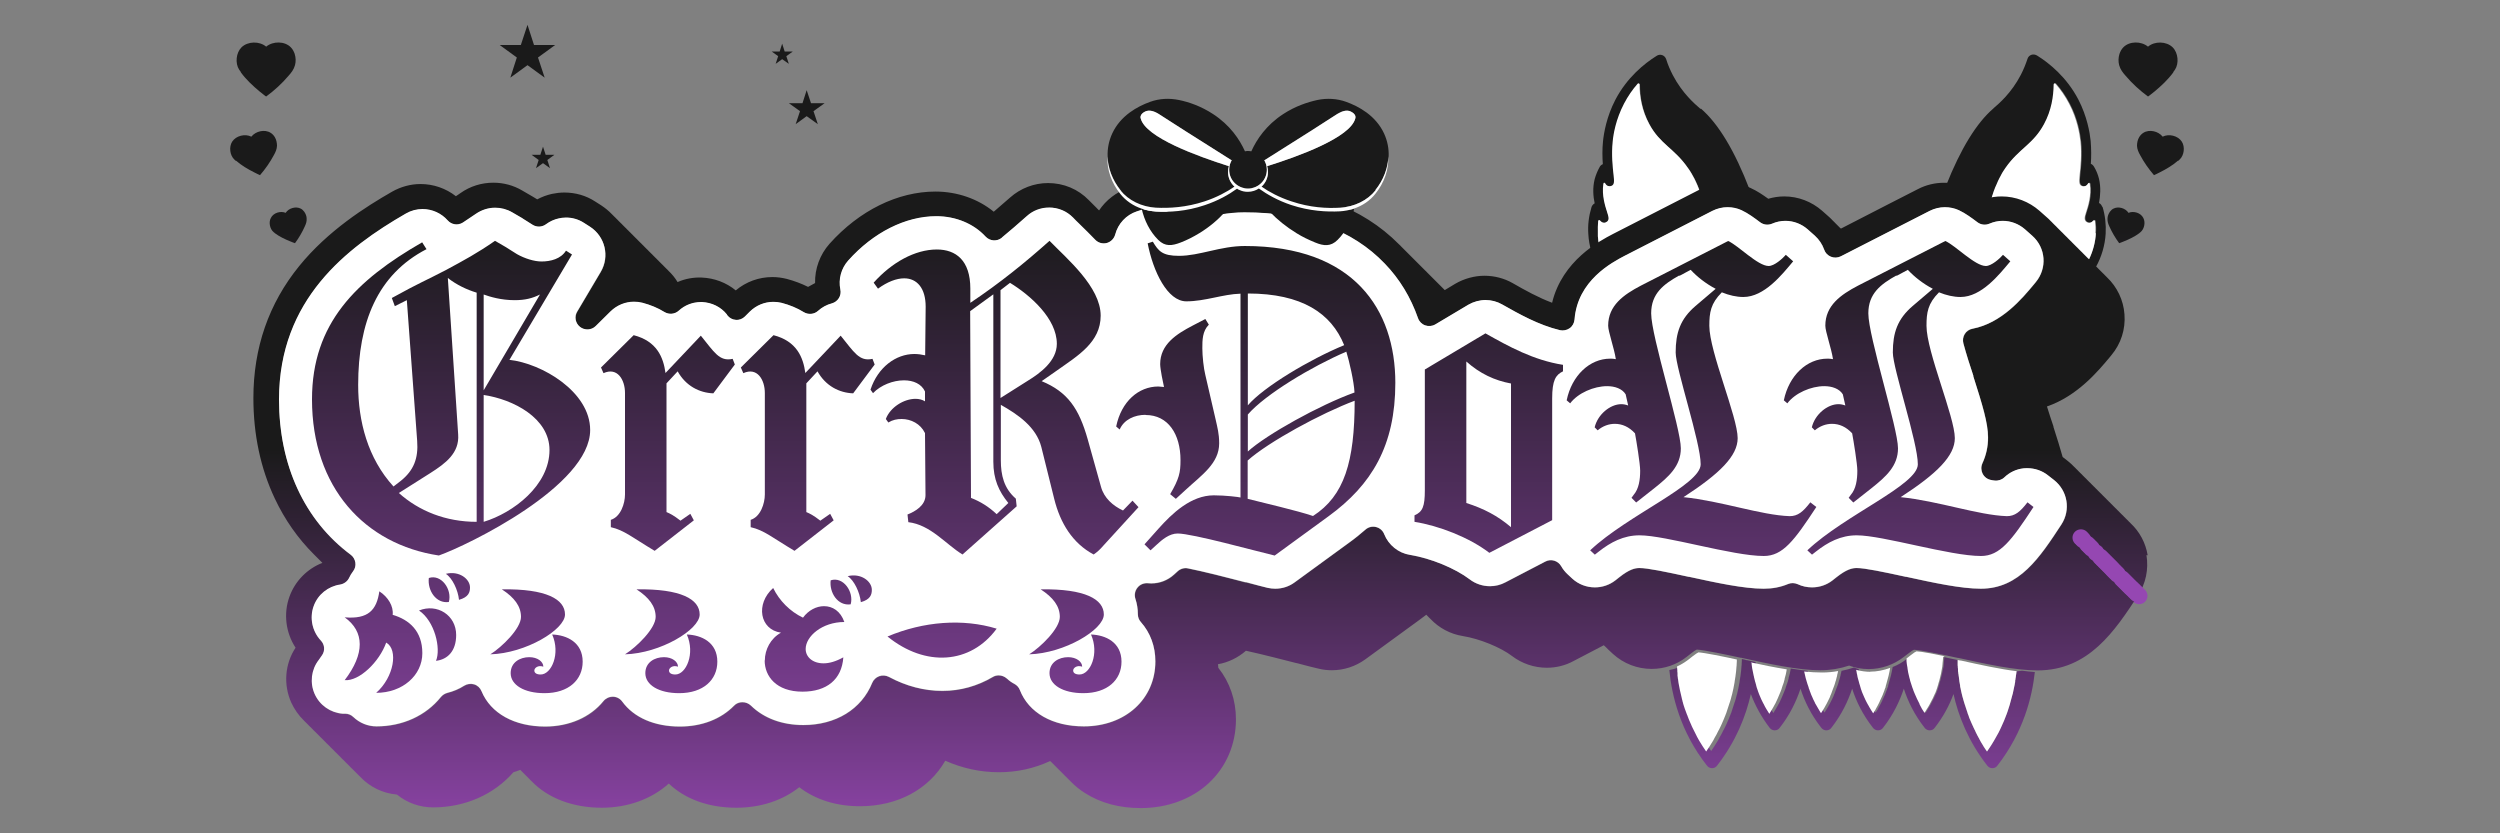
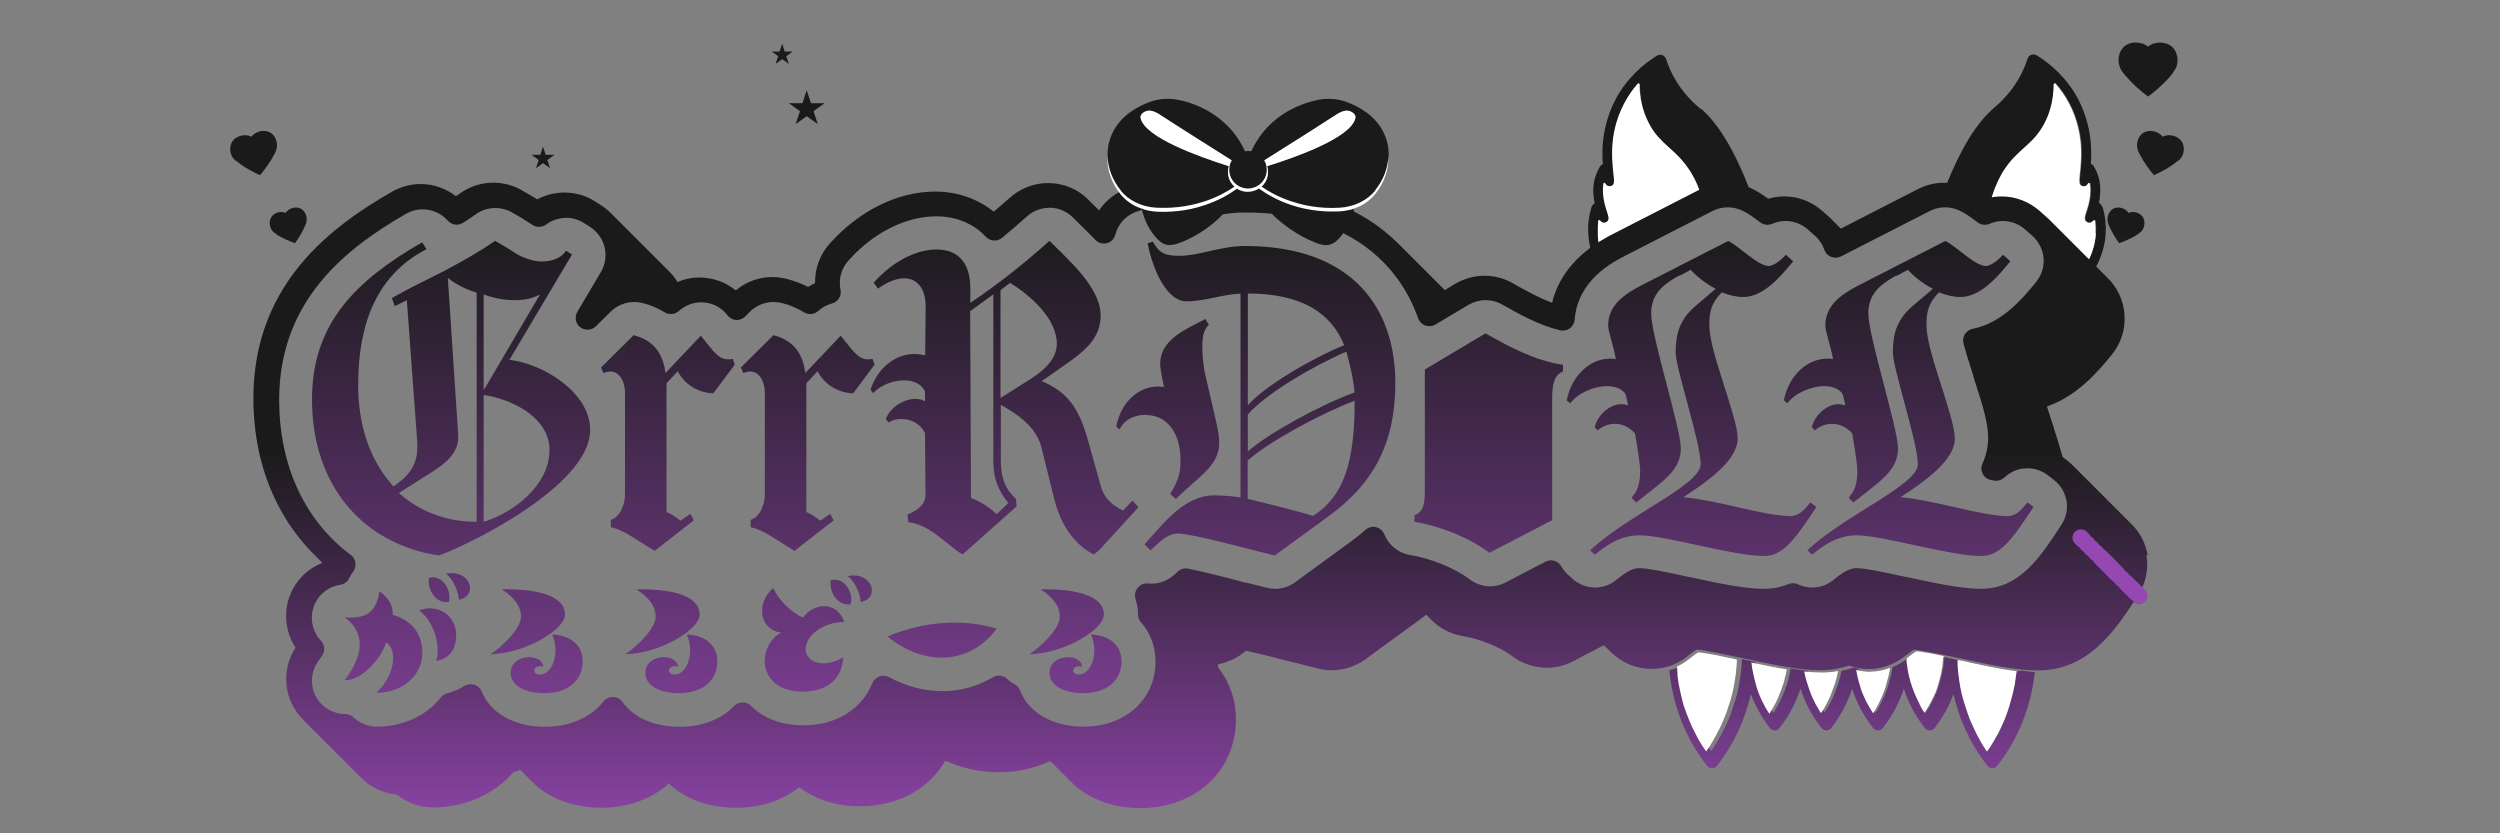
<svg xmlns="http://www.w3.org/2000/svg" xmlns:xlink="http://www.w3.org/1999/xlink" id="_レイヤー_1" data-name="レイヤー_1" version="1.1" viewBox="0 0 150 50">
  <rect x="0" y="0" width="150" height="50" fill="#808080" stroke="none" />
  <defs>
    <style>
      .st0 {
        fill: none;
        stroke: #9547b2;
        stroke-linecap: round;
        stroke-linejoin: round;
      }

      .st1 {
        fill: url(#_名称未設定グラデーション_1023);
      }

      .st2 {
        fill: url(#_名称未設定グラデーション_1025);
      }

      .st3 {
        fill: url(#_名称未設定グラデーション_1021);
      }

      .st4 {
        fill: url(#_名称未設定グラデーション_1020);
      }

      .st5 {
        fill: url(#_名称未設定グラデーション_1022);
      }

      .st6 {
        fill: url(#_名称未設定グラデーション_1024);
      }

      .st7 {
        fill: url(#_名称未設定グラデーション_1030);
      }

      .st8 {
        fill: url(#_名称未設定グラデーション_1027);
      }

      .st9 {
        fill: url(#_名称未設定グラデーション_1026);
      }

      .st10 {
        fill: url(#_名称未設定グラデーション_1029);
      }

      .st11 {
        fill: url(#_名称未設定グラデーション_1028);
      }

      .st12 {
        fill: url(#_名称未設定グラデーション_1010);
      }

      .st13 {
        fill: url(#_名称未設定グラデーション_1015);
      }

      .st14 {
        fill: url(#_名称未設定グラデーション_1017);
      }

      .st15 {
        fill: url(#_名称未設定グラデーション_1016);
      }

      .st16 {
        fill: url(#_名称未設定グラデーション_1019);
      }

      .st17 {
        fill: url(#_名称未設定グラデーション_1018);
      }

      .st18 {
        fill: url(#_名称未設定グラデーション_1011);
      }

      .st19 {
        fill: url(#_名称未設定グラデーション_1013);
      }

      .st20 {
        fill: url(#_名称未設定グラデーション_1014);
      }

      .st21 {
        fill: url(#_名称未設定グラデーション_1012);
      }

      .st22 {
        fill: #fff;
      }

      .st23 {
        fill: url(#_名称未設定グラデーション_108);
      }

      .st24 {
        fill: url(#_名称未設定グラデーション_107);
      }

      .st25 {
        fill: url(#_名称未設定グラデーション_105);
      }

      .st26 {
        fill: url(#_名称未設定グラデーション_106);
      }

      .st27 {
        fill: url(#_名称未設定グラデーション_101);
      }

      .st28 {
        fill: url(#_名称未設定グラデーション_102);
      }

      .st29 {
        fill: url(#_名称未設定グラデーション_109);
      }

      .st30 {
        fill: url(#_名称未設定グラデーション_104);
      }

      .st31 {
        fill: url(#_名称未設定グラデーション_103);
      }

      .st32 {
        fill: url(#_名称未設定グラデーション_10);
      }
    </style>
    <linearGradient id="_名称未設定グラデーション_10" data-name="名称未設定グラデーション 10" x1="100.1" y1="51.45" x2="100.1" y2="26.98" gradientUnits="userSpaceOnUse">
      <stop offset="0" stop-color="#9547b2" />
      <stop offset="1" stop-color="#1a1a1a" />
    </linearGradient>
    <linearGradient id="_名称未設定グラデーション_101" data-name="名称未設定グラデーション 10" x1="121.54" y1="51.45" x2="121.54" y2="26.98" xlink:href="#_名称未設定グラデーション_10" />
    <linearGradient id="_名称未設定グラデーション_102" data-name="名称未設定グラデーション 10" x1="110.79" y1="51.45" x2="110.79" y2="26.98" xlink:href="#_名称未設定グラデーション_10" />
    <linearGradient id="_名称未設定グラデーション_103" data-name="名称未設定グラデーション 10" x1="74.25" y1="53.04" x2="74.25" y2="15.84" gradientTransform="translate(-1.83 -2.22)" xlink:href="#_名称未設定グラデーション_10" />
    <linearGradient id="_名称未設定グラデーション_104" data-name="名称未設定グラデーション 10" x1="74.25" y1="53.04" x2="74.25" y2="15.84" gradientTransform="translate(-1.83 -2.22)" xlink:href="#_名称未設定グラデーション_10" />
    <linearGradient id="_名称未設定グラデーション_105" data-name="名称未設定グラデーション 10" x1="74.25" y1="53.04" x2="74.25" y2="15.84" gradientTransform="translate(-1.83 -2.22)" xlink:href="#_名称未設定グラデーション_10" />
    <linearGradient id="_名称未設定グラデーション_106" data-name="名称未設定グラデーション 10" x1="74.25" y1="53.04" x2="74.25" y2="15.84" gradientTransform="translate(-1.83 -2.22)" xlink:href="#_名称未設定グラデーション_10" />
    <linearGradient id="_名称未設定グラデーション_107" data-name="名称未設定グラデーション 10" x1="74.25" y1="53.04" x2="74.25" y2="15.84" gradientTransform="translate(-1.83 -2.22)" xlink:href="#_名称未設定グラデーション_10" />
    <linearGradient id="_名称未設定グラデーション_108" data-name="名称未設定グラデーション 10" x1="74.25" y1="53.04" x2="74.25" y2="15.84" gradientTransform="translate(-1.83 -2.22)" xlink:href="#_名称未設定グラデーション_10" />
    <linearGradient id="_名称未設定グラデーション_109" data-name="名称未設定グラデーション 10" x1="72.1" y1="51.45" x2="72.1" y2="26.98" xlink:href="#_名称未設定グラデーション_10" />
    <linearGradient id="_名称未設定グラデーション_1010" data-name="名称未設定グラデーション 10" x1="72.19" y1="53.04" x2="72.19" y2="15.84" gradientTransform="translate(-1.83 -2.22)" xlink:href="#_名称未設定グラデーション_10" />
    <linearGradient id="_名称未設定グラデーション_1011" data-name="名称未設定グラデーション 10" x1="72.19" y1="53.04" x2="72.19" y2="15.84" gradientTransform="translate(-1.83 -2.22)" xlink:href="#_名称未設定グラデーション_10" />
    <linearGradient id="_名称未設定グラデーション_1012" data-name="名称未設定グラデーション 10" x1="72.19" y1="53.04" x2="72.19" y2="15.84" gradientTransform="translate(-1.83 -2.22)" xlink:href="#_名称未設定グラデーション_10" />
    <linearGradient id="_名称未設定グラデーション_1013" data-name="名称未設定グラデーション 10" x1="72.19" y1="53.04" x2="72.19" y2="15.84" gradientTransform="translate(-1.83 -2.22)" xlink:href="#_名称未設定グラデーション_10" />
    <linearGradient id="_名称未設定グラデーション_1014" data-name="名称未設定グラデーション 10" x1="72.19" y1="53.04" x2="72.19" y2="15.84" gradientTransform="translate(-1.83 -2.22)" xlink:href="#_名称未設定グラデーション_10" />
    <linearGradient id="_名称未設定グラデーション_1015" data-name="名称未設定グラデーション 10" x1="72.19" y1="53.04" x2="72.19" y2="15.84" gradientTransform="translate(-1.83 -2.22)" xlink:href="#_名称未設定グラデーション_10" />
    <linearGradient id="_名称未設定グラデーション_1016" data-name="名称未設定グラデーション 10" x1="72.19" y1="53.04" x2="72.19" y2="15.84" gradientTransform="translate(-1.83 -2.22)" xlink:href="#_名称未設定グラデーション_10" />
    <linearGradient id="_名称未設定グラデーション_1017" data-name="名称未設定グラデーション 10" x1="72.19" y1="53.04" x2="72.19" y2="15.84" gradientTransform="translate(-1.83 -2.22)" xlink:href="#_名称未設定グラデーション_10" />
    <linearGradient id="_名称未設定グラデーション_1018" data-name="名称未設定グラデーション 10" x1="72.19" y1="53.04" x2="72.19" y2="15.84" gradientTransform="translate(-1.83 -2.22)" xlink:href="#_名称未設定グラデーション_10" />
    <linearGradient id="_名称未設定グラデーション_1019" data-name="名称未設定グラデーション 10" x1="72.19" y1="53.04" x2="72.19" y2="15.84" gradientTransform="translate(-1.83 -2.22)" xlink:href="#_名称未設定グラデーション_10" />
    <linearGradient id="_名称未設定グラデーション_1020" data-name="名称未設定グラデーション 10" x1="72.19" y1="53.04" x2="72.19" y2="15.84" gradientTransform="translate(-1.83 -2.22)" xlink:href="#_名称未設定グラデーション_10" />
    <linearGradient id="_名称未設定グラデーション_1021" data-name="名称未設定グラデーション 10" x1="72.19" y1="53.04" x2="72.19" y2="15.84" gradientTransform="translate(-1.83 -2.22)" xlink:href="#_名称未設定グラデーション_10" />
    <linearGradient id="_名称未設定グラデーション_1022" data-name="名称未設定グラデーション 10" x1="72.19" y1="53.04" x2="72.19" y2="15.84" gradientTransform="translate(-1.83 -2.22)" xlink:href="#_名称未設定グラデーション_10" />
    <linearGradient id="_名称未設定グラデーション_1023" data-name="名称未設定グラデーション 10" x1="72.19" y1="53.04" x2="72.19" y2="15.84" gradientTransform="translate(-1.83 -2.22)" xlink:href="#_名称未設定グラデーション_10" />
    <linearGradient id="_名称未設定グラデーション_1024" data-name="名称未設定グラデーション 10" x1="41.56" y1="53.04" x2="41.56" y2="15.84" gradientTransform="translate(-1.83 -2.22)" xlink:href="#_名称未設定グラデーション_10" />
    <linearGradient id="_名称未設定グラデーション_1025" data-name="名称未設定グラデーション 10" x1="41.56" y1="53.04" x2="41.56" y2="15.84" gradientTransform="translate(-1.83 -2.22)" xlink:href="#_名称未設定グラデーション_10" />
    <linearGradient id="_名称未設定グラデーション_1026" data-name="名称未設定グラデーション 10" x1="41.56" y1="53.04" x2="41.56" y2="15.84" gradientTransform="translate(-1.83 -2.22)" xlink:href="#_名称未設定グラデーション_10" />
    <linearGradient id="_名称未設定グラデーション_1027" data-name="名称未設定グラデーション 10" x1="41.56" y1="53.04" x2="41.56" y2="15.84" gradientTransform="translate(-1.83 -2.22)" xlink:href="#_名称未設定グラデーション_10" />
    <linearGradient id="_名称未設定グラデーション_1028" data-name="名称未設定グラデーション 10" x1="71.45" y1="51.45" x2="71.45" y2="26.98" xlink:href="#_名称未設定グラデーション_10" />
    <linearGradient id="_名称未設定グラデーション_1029" data-name="名称未設定グラデーション 10" x1="78.24" y1="51.45" x2="78.24" y2="26.98" xlink:href="#_名称未設定グラデーション_10" />
    <linearGradient id="_名称未設定グラデーション_1030" data-name="名称未設定グラデーション 10" x1="74.88" y1="51.45" x2="74.88" y2="26.98" xlink:href="#_名称未設定グラデーション_10" />
  </defs>
  <g id="_耳" data-name="耳">
    <path class="st32" d="M102.02,6.53l-.04-.04c-.28-.24-1.04-.89-1.61-1.98-.16-.31-.3-.63-.4-.96-.04-.11-.12-.2-.23-.24-.11-.04-.24-.03-.34.04-.74.46-1.78,1.3-2.48,2.64-.53,1.02-.69,2-.74,2.49-.05.49-.04.96-.01,1.37-.08.03-.15.09-.19.17-.13.23-.23.48-.3.73-.13.52-.09,1.03,0,1.45-.09.05-.16.13-.19.23-.16.53-.23,1.07-.19,1.62.02.35.08.7.18,1.04.17-.13.34-.25.5-.35,0-.02,0-.04-.01-.06,0-.02-.01-.05-.02-.07,0-.03-.01-.07-.02-.1,0-.03-.01-.05-.01-.08,0,0,0-.02,0-.03,0-.03,0-.06-.01-.08,0-.04,0-.07-.01-.11,0-.03,0-.06,0-.09,0-.04,0-.07,0-.11-.01-.24,0-.48.02-.72,0-.06.08-.08.11-.03.07.08.14.13.24.13.03,0,.07,0,.1-.02.26-.1.17-.35.09-.6-.12-.37-.33-1.02-.23-1.7.01-.1.07-.11.12-.02.05.09.13.15.25.15.01,0,.03,0,.04,0,.27-.04.25-.27.2-.7-.05-.45-.13-1.19-.05-1.97.04-.45.19-1.34.68-2.28.24-.46.52-.86.82-1.2.04-.04.11-.02.11.04,0,.7.13,1.55.58,2.38.65,1.21,1.5,1.45,2.31,2.62.02.02.03.05.05.07.02.02.03.05.05.07.08.12.16.26.24.41.02.03.03.06.05.09.06.13.13.26.19.41.01.03.03.07.04.1.03.07.06.15.08.23.01.04.03.08.04.11,0,0,0,0,0,0,.04-.02.08-.04.12-.06.48-.25,1.02-.38,1.56-.38.44,0,.87.08,1.27.24-.89-2.32-1.87-3.95-2.92-4.86Z" />
    <path class="st22" d="M101.98,11.57s0,0,0,0c-4.11,2.11-4.95,2.54-5.15,2.64h0c-.21.11-.52.27-.88.5,0-.02,0-.04-.01-.06,0-.02-.01-.05-.02-.07,0-.03-.01-.07-.02-.1,0-.03-.01-.05-.01-.08,0,0,0-.02,0-.03,0-.03,0-.06-.01-.08,0-.04,0-.07-.01-.11,0-.03,0-.06,0-.09,0-.04,0-.07,0-.11-.01-.24,0-.48.02-.72,0-.06.08-.08.11-.03.07.08.14.13.24.13.03,0,.07,0,.1-.02.26-.1.17-.35.09-.6-.12-.37-.33-1.02-.23-1.7.01-.1.07-.11.12-.02.05.09.13.15.25.15.01,0,.03,0,.04,0,.27-.04.25-.27.2-.7-.05-.45-.13-1.19-.05-1.97.04-.45.19-1.34.68-2.28.24-.46.52-.86.82-1.2.04-.04.11-.02.11.04,0,.7.13,1.55.58,2.38.65,1.21,1.5,1.45,2.31,2.62.02.02.03.05.05.07.02.02.03.05.05.07.08.12.16.26.24.41.02.03.03.06.05.09.06.13.13.26.19.41.01.03.03.07.04.1.03.07.06.15.08.23.01.04.03.08.04.11Z" />
    <path class="st27" d="M126.13,12.41c-.03-.1-.1-.19-.19-.23.08-.42.12-.93,0-1.45-.06-.25-.16-.5-.3-.73-.05-.08-.11-.14-.19-.17.03-.4.03-.87-.01-1.37-.05-.49-.21-1.47-.74-2.49-.7-1.34-1.74-2.18-2.48-2.64-.1-.06-.23-.08-.34-.04-.11.04-.2.13-.23.24-.11.33-.24.65-.4.96-.57,1.1-1.33,1.74-1.61,1.98l-.04.04c-1.01.87-1.96,2.42-2.83,4.61.48,0,.94.11,1.38.31.4.18.76.42,1.07.65.09-.03.18-.05.28-.07.02-.09.05-.17.07-.26,0-.02.01-.04.02-.06.04-.14.09-.28.14-.4,0-.02.02-.05.03-.07.01-.03.02-.06.04-.09,0-.02.02-.04.03-.07.01-.02.02-.05.03-.07.01-.02.02-.05.03-.07.01-.02.02-.05.03-.07.06-.12.11-.23.17-.33.01-.03.03-.05.04-.08.02-.03.03-.06.05-.09,0,0,.01-.02.02-.03.02-.03.03-.05.05-.08.04-.06.08-.12.12-.18.81-1.16,1.66-1.41,2.31-2.62.45-.83.57-1.67.58-2.38,0-.06.07-.09.11-.04.3.34.58.74.82,1.2.49.93.63,1.83.68,2.28.08.77,0,1.52-.05,1.97-.04.42-.07.66.2.7.01,0,.03,0,.04,0,.12,0,.19-.06.25-.15.05-.08.1-.08.12.02.1.68-.11,1.33-.23,1.7-.08.25-.16.5.09.6.03.01.06.02.1.02.1,0,.17-.05.24-.13.04-.04.11-.02.11.03.03.24.04.48.02.72-.03.53-.17,1.06-.4,1.54-.02.03-.05.05-.09.03l-.07-.04s.07.07.1.1c.04.04.09.08.13.13.04.04.09.09.13.13.04.04.09.08.13.13.02.02.03.03.05.05,0,0,.01-.02.01-.02.34-.61.55-1.31.59-2.01.03-.55-.03-1.09-.19-1.62Z" />
    <path class="st22" d="M125.75,14c-.03.53-.17,1.06-.4,1.54-.02.03-.05.05-.09.03l-.07-.04h0s-.02-.02-.03-.03c-.04-.04-.08-.09-.13-.13-.04-.04-.08-.09-.13-.13-.04-.04-.09-.09-.13-.13-.04-.04-.08-.09-.13-.13-.04-.04-.08-.09-.13-.13-.04-.04-.09-.09-.13-.13-.04-.04-.08-.09-.13-.13-.04-.04-.09-.09-.13-.13-.04-.04-.08-.09-.13-.13-.04-.04-.09-.09-.13-.13-.04-.04-.08-.09-.13-.13-.04-.04-.09-.09-.13-.13-.04-.04-.09-.09-.13-.13-.04-.04-.08-.09-.13-.13-.04-.04-.09-.09-.13-.13-.04-.04-.08-.09-.13-.13-.07-.08-.15-.15-.23-.22l-.44-.39c-.63-.55-1.43-.86-2.27-.86-.23,0-.46.02-.68.07.02-.09.05-.17.07-.26,0-.02.01-.04.02-.06.04-.14.09-.28.14-.4,0-.02.02-.05.03-.07.01-.03.02-.06.04-.09,0-.02.02-.04.03-.07.01-.03.02-.05.03-.07.01-.02.02-.05.03-.07.01-.02.02-.05.03-.07.06-.12.11-.23.17-.33.01-.03.03-.05.04-.08.02-.03.03-.06.05-.09,0,0,.01-.02.02-.03.02-.03.03-.05.05-.08.04-.06.08-.12.12-.18.81-1.16,1.66-1.41,2.31-2.62.45-.83.57-1.67.58-2.38,0-.06.07-.09.11-.04.3.34.58.74.82,1.2.49.93.63,1.83.68,2.28.08.77,0,1.52-.05,1.97-.04.42-.07.66.2.7.01,0,.03,0,.04,0,.12,0,.19-.06.25-.15.05-.08.1-.08.12.02.1.68-.11,1.33-.23,1.7-.08.25-.16.5.09.6.03.01.06.02.1.02.1,0,.17-.05.24-.13.04-.04.11-.02.11.03.03.24.04.48.02.72Z" />
  </g>
  <g id="_牙" data-name="牙">
    <path class="st28" d="M120.99,40.28s0,.06-.01.1c0,.04-.01.08-.02.13,0,.07-.02.14-.03.21,0,.04-.01.08-.02.12,0,.02,0,.04,0,.06,0,.04-.01.07-.02.11,0,.05-.02.11-.03.16-.02.12-.05.25-.08.38,0,.04-.02.08-.03.12-.03.13-.07.27-.11.4-.01.05-.03.1-.04.15,0,0,0,0,0,.01-.02.05-.03.1-.05.16-.03.1-.07.21-.1.31-.02.05-.03.1-.05.14-.1.27-.21.54-.34.81-.02.05-.05.1-.07.15,0,0,0,0,0,0-.03.05-.05.11-.08.16-.03.05-.06.11-.09.16-.03.05-.06.11-.09.16-.03.05-.06.11-.09.16-.1.17-.2.33-.31.49-.03.05-.07.1-.11.16-.03-.04-.06-.09-.09-.13-.04-.05-.07-.1-.1-.15-.02-.04-.05-.08-.07-.12-.03-.04-.06-.09-.08-.13-.01-.02-.03-.04-.04-.07-.02-.03-.04-.06-.05-.09-.01-.02-.02-.04-.03-.06-.02-.04-.04-.07-.06-.11-.02-.04-.04-.07-.06-.11-.02-.05-.05-.09-.07-.14-.02-.04-.04-.07-.05-.11-.07-.13-.13-.27-.19-.4-.02-.04-.03-.07-.05-.11-.01-.02-.02-.05-.03-.07-.02-.05-.04-.1-.06-.14-.03-.06-.05-.13-.07-.19,0-.03-.02-.05-.03-.08-.02-.04-.03-.08-.04-.12-.01-.03-.02-.06-.03-.09-.03-.09-.06-.18-.09-.27,0-.03-.02-.06-.03-.09-.02-.07-.04-.13-.06-.19-.03-.12-.07-.24-.1-.35,0-.01,0-.03-.01-.04-.01-.06-.03-.11-.04-.17-.01-.06-.03-.12-.04-.18-.01-.06-.02-.12-.04-.18,0-.01,0-.03,0-.04,0-.04-.02-.09-.02-.13-.01-.06-.02-.11-.03-.17,0-.03,0-.05-.01-.08,0-.03,0-.05-.01-.08,0-.05-.01-.1-.02-.15,0-.05-.01-.09-.02-.14,0-.05-.01-.09-.02-.14,0-.03,0-.06,0-.09,0-.04,0-.08-.01-.12,0-.05,0-.09-.01-.14,0-.05,0-.1,0-.15,0-.04,0-.08,0-.11,0-.02,0-.04,0-.06-.24-.05-.52-.11-.8-.17-.01.13-.02.27-.04.42,0,.03,0,.07-.01.1,0,.03,0,.06-.01.09,0,.03-.01.06-.02.09-.02.09-.04.19-.06.29-.03.13-.06.27-.1.41-.01.05-.03.1-.05.16,0,.03-.02.05-.02.08-.01.04-.03.08-.04.13-.01.03-.02.07-.03.1,0,0,0,0,0,0-.01.04-.03.07-.04.11,0,.01,0,.02-.01.03-.01.03-.02.05-.03.08-.01.04-.03.08-.05.11-.02.04-.03.08-.05.11-.02.04-.03.08-.05.11,0,.02-.02.04-.03.06,0,.02-.02.04-.03.06-.05.1-.1.19-.15.29-.02.03-.03.06-.05.09,0,0,0,0,0,0-.02.03-.04.07-.06.1-.02.04-.04.07-.07.11,0,0,0,0,0,0-.02.03-.04.07-.06.1-.02.04-.05.07-.07.11-.04-.06-.07-.11-.11-.17-.02-.03-.04-.06-.05-.08-.01-.02-.02-.04-.03-.06-.02-.04-.04-.07-.06-.11-.02-.03-.04-.07-.05-.1,0,0,0-.01,0-.02-.01-.02-.02-.04-.03-.06-.02-.03-.04-.07-.05-.1-.02-.05-.05-.09-.07-.14-.04-.09-.08-.18-.12-.27-.02-.05-.04-.09-.06-.14-.02-.05-.04-.09-.05-.14-.02-.04-.03-.09-.05-.13-.04-.13-.08-.25-.12-.37,0-.02-.01-.04-.02-.07,0,0,0,0,0-.01,0-.04-.02-.07-.03-.11-.03-.11-.06-.23-.08-.34,0-.04-.02-.08-.02-.12,0,0,0,0,0,0,0-.04-.02-.08-.02-.13,0-.04-.01-.08-.02-.13-.02-.1-.03-.2-.04-.3,0-.03,0-.06,0-.08,0-.03,0-.05,0-.08h-.01c-.27.22-.57.39-.88.51-.05.31-.13.65-.24,1.01-.01.03-.02.07-.03.1,0,0,0,.02,0,.03,0,.03-.02.05-.03.08-.01.04-.02.07-.04.11,0,0,0,0,0,.01-.01.03-.02.06-.03.08-.01.03-.03.07-.04.1-.02.04-.03.08-.05.13,0,0,0,0,0,0-.02.04-.04.09-.06.13-.02.04-.03.07-.05.11s-.04.07-.05.11c-.01.03-.03.06-.04.09-.05.11-.11.21-.17.32-.02.03-.04.06-.05.09,0,0,0,0,0,.01-.02.03-.03.06-.05.08,0,0,0,0,0,0-.03.05-.06.09-.09.14-.06-.1-.13-.19-.18-.29-.02-.03-.04-.06-.06-.1,0-.01-.02-.03-.02-.04-.02-.04-.05-.08-.07-.12-.02-.04-.05-.09-.07-.13,0,0,0,0,0,0-.02-.05-.05-.09-.07-.14-.02-.04-.04-.08-.05-.11,0,0,0-.02-.01-.02-.02-.05-.04-.09-.06-.14s-.04-.09-.06-.14c-.02-.05-.04-.09-.05-.14-.02-.05-.04-.1-.05-.15-.01-.03-.02-.07-.03-.1,0-.01,0-.02-.01-.04-.03-.08-.05-.16-.07-.24-.02-.09-.05-.17-.07-.25,0-.03-.01-.06-.02-.08,0,0,0,0,0-.01,0-.02,0-.04-.01-.06,0,0,0,0,0,0,0-.03-.01-.06-.02-.09,0-.04-.02-.08-.02-.12,0-.03-.01-.07-.02-.1h0c-.09-.03-.19-.05-.28-.09-.24.08-.49.15-.75.2-.01.07-.03.14-.05.21,0,0,0,.01,0,.02,0,.04-.02.08-.03.12,0,0,0,0,0,0,0,.04-.02.08-.03.12-.01.04-.02.08-.04.13-.02.09-.05.17-.08.26-.01.04-.03.09-.05.13-.02.04-.03.09-.05.13-.01.04-.03.07-.04.11,0,.02-.02.04-.02.06-.01.03-.03.06-.04.1-.02.04-.04.08-.05.13-.05.1-.09.2-.15.31-.04.09-.09.17-.14.26-.03.05-.05.1-.08.14-.03.04-.05.09-.08.13-.03.05-.06.09-.09.14-.02-.04-.05-.08-.07-.11-.01-.02-.02-.03-.03-.05,0,0,0-.01-.01-.02-.02-.03-.04-.06-.06-.1-.03-.05-.05-.09-.08-.14-.02-.04-.04-.08-.07-.12,0-.01-.01-.02-.02-.03-.02-.04-.04-.08-.06-.13-.05-.09-.09-.18-.13-.28,0,0,0,0,0,0-.02-.04-.04-.09-.06-.13,0,0,0-.02-.01-.03-.02-.04-.03-.07-.04-.11-.02-.05-.04-.09-.05-.14-.01-.03-.02-.06-.04-.09,0,0,0-.01,0-.02-.01-.03-.02-.07-.03-.1-.02-.05-.03-.09-.05-.14-.01-.04-.03-.09-.04-.13-.02-.08-.05-.16-.07-.24-.01-.04-.02-.08-.03-.13-.02-.09-.04-.18-.06-.26-.33-.04-.67-.08-1.02-.14,0,0,0,.01,0,.02,0,.02,0,.04-.01.07-.02.13-.05.26-.09.39,0,.02-.01.05-.02.07,0,0,0,.02,0,.03-.01.05-.03.1-.04.15-.01.04-.02.09-.04.13,0,.03-.02.05-.03.08-.02.05-.03.1-.05.15-.01.03-.02.06-.03.1-.03.07-.05.15-.09.23-.02.04-.03.08-.05.12-.01.02-.02.05-.03.07-.02.04-.03.08-.05.12-.02.04-.04.09-.06.13-.02.04-.04.08-.06.13,0,0,0,0,0,0-.02.04-.04.09-.07.13,0,0,0,.02-.01.02-.02.04-.04.07-.06.11-.03.05-.05.09-.08.14-.02.04-.05.08-.08.13-.03.05-.06.1-.09.15-.05-.07-.09-.14-.13-.21-.02-.03-.03-.05-.05-.08-.03-.05-.06-.1-.08-.14,0,0,0,0,0,0-.02-.03-.03-.05-.04-.08-.01-.02-.02-.04-.03-.06,0-.02-.02-.04-.03-.05-.09-.17-.16-.33-.23-.5-.02-.05-.04-.1-.06-.15,0,0,0,0,0-.01-.02-.05-.04-.09-.05-.14,0,0,0,0,0,0-.03-.09-.07-.18-.09-.28,0,0,0-.01,0-.02-.01-.03-.02-.07-.03-.1,0-.03-.02-.06-.03-.1-.03-.1-.05-.19-.07-.28,0-.03-.01-.06-.02-.09-.03-.15-.06-.3-.09-.44-.01-.08-.02-.15-.03-.22,0-.04,0-.07-.01-.11-.17-.04-.34-.07-.5-.11h-.03c-.09-.03-.19-.05-.29-.07,0,.09,0,.18-.01.27,0,.05,0,.1-.01.15-.01.18-.03.37-.06.57,0,.04-.01.08-.02.12,0,.04-.01.09-.02.13,0,.05-.02.1-.02.15-.04.22-.08.44-.14.68-.01.05-.02.09-.04.14-.02.1-.05.19-.08.29,0,.03-.02.06-.03.09-.06.19-.12.38-.19.58-.01.04-.02.07-.04.1,0,.03-.02.05-.03.08,0,.01,0,.02-.01.03-.07.17-.14.35-.22.52-.02.05-.05.1-.07.15-.02.03-.03.06-.05.1-.02.04-.04.09-.07.13-.02.04-.04.08-.06.12l-.06.12s-.04.08-.07.12c-.02.03-.03.06-.05.09,0,.01-.01.02-.02.04-.01.02-.02.04-.03.06,0,0,0,0,0,0-.02.03-.04.07-.06.1-.12.2-.25.4-.38.59-.14-.21-.28-.41-.4-.62-.03-.05-.05-.09-.08-.14,0-.01-.02-.03-.02-.04-.03-.04-.05-.09-.07-.13t0,0s-.04-.08-.06-.12c-.04-.08-.08-.16-.12-.24-.03-.05-.05-.11-.08-.16-.03-.05-.05-.11-.07-.16-.02-.04-.03-.07-.05-.11-.06-.13-.11-.26-.16-.39-.01-.03-.02-.07-.04-.1-.02-.06-.05-.13-.07-.19-.02-.05-.04-.11-.06-.16-.02-.06-.04-.12-.06-.18-.01-.04-.03-.08-.04-.13,0-.02,0-.03-.01-.05-.02-.05-.03-.1-.04-.15,0-.02-.01-.05-.02-.07,0-.03-.02-.06-.02-.09-.08-.31-.14-.61-.19-.89,0-.05-.02-.1-.02-.15,0-.04-.01-.08-.02-.12,0-.05-.01-.1-.02-.15,0-.02,0-.05,0-.07,0-.02,0-.05,0-.07,0-.03,0-.07-.01-.1,0-.03,0-.06,0-.08,0-.08-.02-.16-.02-.24-.24.11-.49.19-.76.24.14,1.49.64,3.68,2.26,5.74.07.09.18.15.3.15s.23-.05.3-.15c1.15-1.47,1.74-3,2.03-4.3.25.66.61,1.35,1.13,2.03.07.09.18.15.3.15s.23-.05.3-.15c.62-.79,1-1.6,1.25-2.35.24.75.63,1.56,1.25,2.35.07.09.18.15.3.15s.23-.05.3-.15c.62-.79,1-1.6,1.25-2.35.24.75.63,1.56,1.25,2.35.07.09.18.15.3.15s.23-.05.3-.15c.62-.79,1-1.6,1.25-2.35.24.75.63,1.56,1.25,2.35.07.09.18.15.3.15s.23-.05.3-.15c.53-.68.89-1.37,1.13-2.03.29,1.3.88,2.83,2.03,4.3.07.09.18.15.3.15s.23-.05.3-.15c1.57-2.01,2.09-4.13,2.25-5.62-.25-.02-.51-.04-.77-.08Z" />
    <path class="st22" d="M120.99,40.28s0,.06-.01.1c0,.04-.01.08-.02.13,0,.07-.02.14-.03.21,0,.04-.01.08-.02.12,0,.02,0,.04,0,.06,0,.04-.01.07-.02.11,0,.05-.02.11-.03.16-.02.12-.05.25-.08.38,0,.04-.02.08-.03.12-.03.13-.07.27-.11.4-.01.05-.03.1-.04.15,0,0,0,0,0,.01-.02.05-.03.1-.05.16-.03.1-.07.21-.1.31-.02.05-.03.1-.05.14-.1.27-.21.54-.34.81-.02.05-.05.1-.07.15,0,0,0,0,0,0-.03.05-.05.11-.08.16-.03.05-.06.11-.09.16-.03.05-.06.11-.09.16-.03.05-.06.11-.09.16-.1.17-.2.33-.31.49-.03.05-.07.1-.11.16-.03-.04-.06-.09-.09-.13-.04-.05-.07-.1-.1-.15-.02-.04-.05-.08-.07-.12-.03-.04-.06-.09-.08-.13-.01-.02-.03-.04-.04-.07-.02-.03-.04-.06-.05-.09-.01-.02-.02-.04-.03-.06-.02-.04-.04-.07-.06-.11-.02-.04-.04-.07-.06-.11-.02-.05-.05-.09-.07-.14-.02-.04-.04-.07-.05-.11-.07-.13-.13-.27-.19-.4-.02-.04-.03-.07-.05-.11-.01-.02-.02-.05-.03-.07-.02-.05-.04-.1-.06-.14-.03-.06-.05-.13-.07-.19,0-.03-.02-.05-.03-.08-.02-.04-.03-.08-.04-.12-.01-.03-.02-.06-.03-.09-.03-.09-.06-.18-.09-.27,0-.03-.02-.06-.03-.09-.02-.07-.04-.13-.06-.19-.03-.12-.07-.24-.1-.35,0-.01,0-.03-.01-.04-.01-.06-.03-.11-.04-.17-.01-.06-.03-.12-.04-.18-.01-.06-.02-.12-.04-.18,0-.01,0-.03,0-.04,0-.04-.02-.09-.02-.13-.01-.06-.02-.11-.03-.17,0-.03,0-.05-.01-.08,0-.03,0-.05-.01-.08,0-.05-.01-.1-.02-.15,0-.05-.01-.09-.02-.14,0-.05-.01-.09-.02-.14,0-.03,0-.06,0-.09,0-.04,0-.08-.01-.12,0-.05,0-.09-.01-.14,0-.05,0-.1,0-.15,0-.04,0-.08,0-.11,0-.02,0-.04,0-.06.05.01.11.02.16.03h.03c1.16.26,2.35.52,3.42.65Z" />
    <path class="st22" d="M116.59,39.42c-.01.13-.02.27-.04.42,0,.03,0,.07-.01.1,0,.03,0,.06-.01.09-.02.12-.04.25-.07.39-.03.13-.06.27-.1.41-.01.05-.03.1-.05.16,0,.03-.02.05-.02.08-.01.04-.03.08-.04.13-.01.03-.02.07-.03.1,0,0,0,0,0,0-.01.04-.03.07-.04.11,0,.01,0,.02-.01.03-.01.03-.02.05-.03.08-.01.04-.03.08-.05.11-.02.04-.03.08-.05.11-.02.04-.03.08-.05.11,0,.02-.02.04-.03.06,0,.02-.02.04-.03.06-.05.1-.1.19-.15.29-.02.03-.03.06-.05.09,0,0,0,0,0,0-.02.03-.04.07-.06.1-.02.04-.04.07-.07.11,0,0,0,0,0,0-.02.03-.04.07-.06.1-.02.04-.05.07-.07.11-.04-.06-.07-.11-.11-.17-.02-.03-.04-.06-.05-.08-.01-.02-.02-.04-.03-.06-.02-.04-.04-.07-.06-.11-.02-.03-.04-.07-.05-.1,0,0,0-.01,0-.02-.01-.02-.02-.04-.03-.06-.02-.03-.04-.07-.05-.1-.02-.05-.05-.09-.07-.14-.04-.09-.08-.18-.12-.27-.02-.05-.04-.09-.06-.14-.02-.05-.04-.09-.05-.14-.02-.04-.03-.09-.05-.13-.04-.13-.08-.25-.12-.37,0-.02-.01-.04-.02-.07,0,0,0,0,0-.01,0-.04-.02-.07-.03-.11-.03-.11-.06-.23-.08-.34,0-.04-.02-.08-.02-.12,0,0,0,0,0,0,0-.04-.02-.08-.02-.13,0-.04-.01-.08-.02-.13-.02-.1-.03-.2-.04-.3,0-.03,0-.06,0-.08,0-.03,0-.05,0-.08l.23-.18c.21-.17.32-.23.37-.25.28.01.99.15,1.68.29Z" />
    <path class="st22" d="M112.19,40.3c.42,0,.83-.08,1.22-.23-.05.31-.13.65-.24,1.01-.01.03-.02.07-.03.1,0,0,0,.02,0,.03,0,.03-.02.05-.03.08-.01.04-.02.07-.04.11,0,0,0,0,0,.01-.01.03-.02.06-.03.08-.01.03-.03.07-.04.1-.02.04-.03.08-.05.13,0,0,0,0,0,0-.02.04-.04.09-.06.13-.02.04-.03.07-.05.11s-.04.07-.05.11c-.01.03-.03.06-.04.09-.05.11-.11.21-.17.32-.02.03-.04.06-.05.09,0,0,0,0,0,.01-.02.03-.03.05-.05.08,0,0,0,0,0,0-.03.05-.06.09-.09.14-.06-.1-.13-.19-.18-.29-.02-.03-.04-.06-.06-.1,0-.01-.02-.03-.02-.04-.02-.04-.05-.08-.07-.12-.02-.04-.05-.09-.07-.13,0,0,0,0,0,0-.02-.05-.05-.09-.07-.14-.02-.04-.04-.08-.05-.11,0,0,0-.02-.01-.02-.02-.05-.04-.09-.06-.14s-.04-.09-.06-.14c-.02-.05-.04-.09-.05-.14-.02-.05-.04-.1-.05-.15-.01-.03-.02-.07-.03-.1,0-.01,0-.02-.01-.04-.03-.08-.05-.16-.07-.24-.02-.09-.05-.17-.07-.25,0-.03-.01-.06-.02-.08,0,0,0,0,0-.01,0-.02,0-.04-.01-.06,0,0,0,0,0,0,0-.03-.01-.06-.02-.09,0-.04-.02-.08-.02-.12,0-.03-.01-.07-.02-.1h0c.29.08.59.12.89.12Z" />
    <path class="st22" d="M110.28,40.29c-.01.07-.03.14-.05.21,0,0,0,.01,0,.02,0,.04-.02.08-.03.12,0,0,0,0,0,0-.01.04-.02.08-.03.12-.01.04-.02.09-.04.13-.02.09-.05.17-.08.26-.01.04-.03.09-.05.13-.02.04-.03.09-.05.13-.01.04-.03.07-.04.11,0,.02-.02.04-.02.06-.01.03-.03.06-.04.1-.02.04-.04.08-.05.13-.05.1-.09.2-.15.31-.04.09-.09.17-.14.26-.03.05-.05.1-.08.14-.03.04-.05.09-.08.13-.03.05-.06.09-.09.14-.02-.04-.05-.08-.07-.11-.01-.02-.02-.03-.03-.05,0,0,0-.01-.01-.02-.02-.03-.04-.06-.06-.1-.03-.05-.05-.09-.08-.14-.02-.04-.04-.08-.07-.12,0-.01-.01-.02-.02-.03-.02-.04-.04-.08-.06-.13-.05-.09-.09-.18-.13-.28,0,0,0,0,0,0-.02-.04-.04-.09-.06-.13,0,0,0-.02-.01-.03-.02-.04-.03-.07-.04-.11-.02-.05-.04-.09-.05-.14-.01-.03-.02-.06-.04-.09,0,0,0-.01,0-.02-.01-.03-.02-.07-.03-.1-.02-.05-.03-.09-.05-.14-.01-.04-.03-.09-.04-.13-.02-.08-.05-.16-.07-.24-.01-.04-.02-.08-.03-.13-.02-.09-.04-.18-.06-.26.38.04.74.06,1.07.06s.66-.03.97-.09Z" />
    <path class="st22" d="M105.04,39.74c.73.16,1.46.31,2.16.42,0,0,0,.01,0,.02,0,.02,0,.04-.01.07-.02.13-.05.26-.09.39,0,.02-.01.05-.02.07,0,0,0,.02,0,.03-.01.05-.03.1-.04.15-.01.04-.02.09-.04.13,0,.03-.02.05-.03.08-.02.05-.03.1-.05.15-.01.03-.02.06-.03.1-.03.07-.05.15-.09.23-.02.04-.03.08-.05.12-.01.02-.02.05-.03.07-.02.04-.03.08-.05.12-.02.04-.04.09-.06.13-.02.04-.04.08-.06.13,0,0,0,0,0,0-.02.04-.04.09-.07.13,0,0,0,.02-.01.02-.02.04-.04.07-.06.11-.03.05-.05.09-.08.14-.02.04-.05.08-.08.13-.03.05-.06.1-.09.15-.05-.07-.09-.14-.13-.21-.02-.03-.03-.05-.05-.08-.03-.05-.06-.1-.08-.14,0,0,0,0,0,0-.02-.03-.03-.05-.04-.08-.01-.02-.02-.04-.03-.06,0-.02-.02-.04-.03-.05-.09-.17-.16-.33-.23-.5-.02-.05-.04-.1-.06-.15,0,0,0,0,0-.01-.02-.05-.04-.09-.05-.14,0,0,0,0,0,0-.03-.09-.07-.18-.09-.28,0,0,0-.01,0-.02-.01-.03-.02-.07-.03-.1,0-.03-.02-.06-.03-.1-.03-.1-.05-.19-.07-.28,0-.03-.01-.06-.02-.09-.03-.15-.06-.3-.09-.44-.01-.08-.02-.15-.03-.22,0-.04,0-.07-.01-.11Z" />
    <path class="st22" d="M101.88,39.14c.38.02,1.5.25,2.33.43,0,.09,0,.18-.01.27,0,.05,0,.1-.01.15-.01.18-.03.37-.06.57,0,.04-.01.08-.02.12,0,.04-.01.09-.02.13,0,.05-.02.1-.02.15-.04.22-.08.44-.14.68-.01.05-.02.09-.04.14-.02.1-.05.19-.08.29,0,.03-.02.06-.03.09-.06.19-.12.38-.19.58-.01.04-.02.07-.04.1,0,.03-.02.05-.03.08,0,.01,0,.02-.01.03-.07.17-.14.35-.22.52-.02.05-.05.1-.07.15-.02.03-.03.06-.05.1-.02.04-.04.09-.07.13-.02.04-.04.08-.06.12l-.06.12s-.04.08-.07.12c-.02.03-.03.06-.05.09,0,.01-.01.02-.02.04-.01.02-.02.04-.03.06,0,0,0,0,0,0-.02.03-.04.07-.06.1-.12.2-.25.4-.38.59-.14-.21-.28-.41-.4-.62-.03-.05-.05-.09-.08-.14,0-.01-.02-.03-.02-.04-.03-.04-.05-.09-.07-.13t0,0s-.04-.08-.06-.12c-.04-.08-.08-.16-.12-.24-.03-.05-.05-.11-.08-.16-.03-.05-.05-.11-.07-.16-.02-.04-.03-.07-.05-.11-.06-.13-.11-.26-.16-.39-.01-.03-.02-.07-.04-.1-.02-.06-.05-.13-.07-.19-.02-.05-.04-.11-.06-.16-.02-.06-.04-.12-.06-.18-.01-.04-.03-.08-.04-.13,0-.02,0-.03-.01-.05-.02-.05-.03-.1-.04-.15,0-.02-.01-.05-.02-.07,0-.03-.02-.06-.02-.09-.08-.31-.14-.61-.19-.89,0-.05-.02-.1-.02-.15,0-.04-.01-.08-.02-.12,0-.05-.01-.1-.02-.15,0-.02,0-.05,0-.07,0-.02,0-.05,0-.07,0-.03,0-.07-.01-.1,0-.03,0-.06,0-.08,0-.08-.02-.16-.02-.24.24-.11.47-.25.68-.41,0,0,.2-.15.23-.18,0,0,0,0,.01-.01.21-.16.32-.23.37-.25Z" />
  </g>
  <g id="_ハート" data-name="ハート">
    <g>
      <g>
        <path class="st31" d="M130.4,4.34c-.32.44-.73.82-1.14,1.16-.06.05-.13.1-.19.15-.02.01-.18.15-.19.14-.49-.36-.94-.77-1.34-1.24-.17-.19-.32-.38-.39-.64-.06-.22-.05-.46.02-.68.05-.14.12-.28.23-.39.37-.38,1.07-.38,1.48-.04.4-.34,1.1-.33,1.48.04.33.33.39.96.14,1.34-.03.05-.06.09-.1.14Z" />
        <path class="st30" d="M130.68,9.64c-.32.28-.71.51-1.09.7-.06.03-.12.06-.18.09-.02,0-.17.09-.17.08-.32-.37-.6-.77-.83-1.2-.1-.18-.18-.35-.19-.56,0-.18.04-.37.13-.52.06-.1.15-.2.25-.26.36-.23.9-.1,1.16.23.37-.19.92-.06,1.15.3.2.31.14.82-.13,1.07-.03.03-.07.06-.1.09Z" />
        <path class="st25" d="M128.36,13.99c-.28.21-.6.36-.92.49-.05.02-.1.04-.15.06-.01,0-.14.06-.14.05-.23-.31-.43-.65-.59-1.01-.07-.15-.12-.29-.11-.46,0-.15.06-.29.14-.41.06-.08.13-.15.21-.19.3-.16.73-.03.91.25.31-.13.74,0,.89.31.14.26.06.66-.17.85-.03.02-.06.04-.08.07Z" />
      </g>
      <g>
-         <path class="st26" d="M14.45,4.34c.32.44.73.82,1.14,1.16.06.05.13.1.19.15.02.01.18.15.19.14.49-.36.94-.77,1.34-1.24.17-.19.32-.38.39-.64.06-.22.05-.46-.02-.68-.05-.14-.12-.28-.23-.39-.37-.38-1.07-.38-1.48-.04-.4-.34-1.1-.33-1.48.04-.33.33-.39.96-.14,1.34.03.05.06.09.1.14Z" />
        <path class="st24" d="M14.16,9.64c.32.28.71.51,1.09.7.06.03.12.06.18.09.02,0,.17.09.17.08.32-.37.6-.77.83-1.2.1-.18.18-.35.19-.56,0-.18-.04-.37-.13-.52-.06-.1-.15-.2-.25-.26-.36-.23-.9-.1-1.16.23-.37-.19-.92-.06-1.15.3-.2.31-.14.82.13,1.07.03.03.07.06.1.09Z" />
        <path class="st23" d="M16.49,13.99c.28.21.6.36.92.49.05.02.1.04.15.06.01,0,.14.06.14.05.23-.31.43-.65.59-1.01.07-.15.12-.29.11-.46,0-.15-.06-.29-.14-.41-.06-.08-.13-.15-.21-.19-.3-.16-.73-.03-.91.25-.31-.13-.74,0-.89.31-.14.26-.06.66.17.85.03.02.06.04.08.07Z" />
      </g>
    </g>
  </g>
  <g id="_文字縁" data-name="文字縁">
    <g>
      <line class="st0" x1="128.35" y1="35.75" x2="128.35" y2="35.75" />
      <path class="st29" d="M128.86,33.32c-.12-.74-.48-1.42-1.03-1.93-.04-.04-.09-.09-.13-.13-.04-.04-.08-.09-.13-.13-.04-.04-.09-.09-.13-.13-.04-.04-.08-.09-.13-.13-.04-.04-.09-.09-.13-.13-.04-.04-.08-.09-.13-.13-.04-.04-.08-.09-.13-.13-.04-.04-.09-.09-.13-.13-.04-.04-.08-.09-.13-.13-.04-.04-.08-.09-.13-.13-.04-.04-.09-.09-.13-.13-.04-.04-.08-.09-.13-.13-.04-.04-.09-.09-.13-.13-.04-.04-.08-.09-.13-.13-.04-.04-.09-.09-.13-.13-.04-.04-.08-.09-.13-.13-.04-.04-.08-.09-.13-.13-.04-.04-.09-.09-.13-.13-.04-.04-.08-.09-.13-.13-.04-.04-.09-.09-.13-.13-.04-.04-.08-.09-.13-.13-.04-.04-.09-.09-.13-.13-.04-.04-.08-.09-.13-.13-.04-.04-.09-.09-.13-.13-.04-.04-.08-.09-.13-.13-.04-.04-.08-.09-.13-.13-.11-.12-.24-.23-.37-.34l-.32-.25c-.15-.53-.33-1.12-.55-1.8v-.03c-.12-.35-.26-.78-.39-1.2,1.83-.63,3.07-2.12,3.77-2.96l.09-.11c.58-.69.86-1.56.79-2.46-.06-.85-.44-1.64-1.05-2.22-.04-.04-.09-.09-.13-.13-.04-.04-.08-.09-.13-.13-.04-.04-.09-.09-.13-.13-.04-.04-.09-.09-.13-.13-.04-.04-.08-.09-.13-.13-.04-.04-.09-.09-.13-.13-.04-.04-.08-.09-.13-.13-.04-.04-.09-.09-.13-.13-.04-.04-.08-.09-.13-.13-.04-.04-.09-.09-.13-.13-.04-.04-.09-.09-.13-.13-.04-.04-.08-.09-.13-.13-.04-.04-.09-.09-.13-.13-.04-.04-.08-.09-.13-.13-.04-.04-.09-.09-.13-.13-.04-.04-.09-.09-.13-.13-.04-.04-.08-.09-.13-.13-.04-.04-.09-.09-.13-.13-.04-.04-.08-.09-.13-.13-.04-.04-.09-.09-.13-.13-.04-.04-.08-.09-.13-.13-.04-.04-.09-.09-.13-.13-.04-.04-.09-.09-.13-.13-.04-.04-.08-.09-.13-.13-.04-.04-.09-.09-.13-.13-.04-.04-.08-.09-.13-.13-.07-.08-.15-.15-.23-.22l-.44-.39c-.63-.55-1.43-.86-2.27-.86-.33,0-.65.05-.96.14-.32-.23-.67-.47-1.07-.65-.45-.21-.93-.31-1.43-.31-.54,0-1.08.13-1.56.38-.04.02-3.23,1.65-4.62,2.37-.02-.02-.05-.05-.08-.07-.04-.04-.09-.09-.13-.13-.04-.04-.09-.09-.13-.13-.04-.04-.08-.09-.13-.13-.07-.07-.14-.15-.22-.22l-.44-.39c-.63-.55-1.43-.86-2.27-.86-.33,0-.65.05-.96.14-.32-.23-.67-.47-1.07-.65-.45-.21-.93-.31-1.43-.31-.54,0-1.08.13-1.56.38-4.21,2.16-5.07,2.6-5.27,2.7h0c-.79.41-3.03,1.59-3.64,4.12-.83-.31-1.64-.76-2.37-1.18-.51-.29-1.1-.44-1.69-.44s-1.22.17-1.75.48l-.63.38s0,0-.01-.01c-.04-.04-.09-.09-.13-.13-.04-.04-.09-.09-.13-.13-.04-.04-.09-.09-.13-.13-.04-.04-.09-.09-.13-.13-.04-.04-.09-.09-.13-.13-.04-.04-.09-.09-.13-.13-.04-.04-.09-.09-.13-.13-.04-.04-.09-.09-.13-.13-.04-.04-.08-.09-.13-.13-.04-.04-.09-.09-.13-.13-.04-.04-.09-.09-.13-.13-.04-.04-.09-.09-.13-.13-.04-.04-.09-.09-.13-.13-.04-.04-.09-.09-.13-.13-.04-.04-.09-.09-.13-.13-.04-.04-.09-.09-.13-.13-.04-.04-.09-.09-.13-.13-.04-.04-.09-.09-.13-.13-.04-.04-.09-.09-.13-.13-.04-.04-.09-.09-.13-.13-.04-.04-.08-.09-.13-.13-2.23-2.25-5.37-3.4-9.33-3.4-1.16,0-2.13.22-2.91.4-.15.03-.3.07-.45.1-.61-.49-1.37-.76-2.16-.76-.37,0-.73.06-1.08.18l-.31.1c-.73.24-1.34.72-1.76,1.34-.06-.06-.12-.11-.17-.17l-.08-.08s-.06-.06-.09-.09c0,0,0,0-.01-.01,0,0-.02-.02-.03-.03-.01-.01-.02-.02-.03-.03-.02-.02-.05-.05-.07-.07-.02-.02-.03-.03-.05-.05-.03-.03-.05-.05-.08-.08-.65-.67-1.52-1.03-2.45-1.03-.84,0-1.65.31-2.28.87-.33.29-.66.58-.98.85-.94-.77-2.19-1.21-3.5-1.21-2.26,0-4.57,1.14-6.35,3.13-.58.65-.89,1.5-.87,2.36-.14.07-.28.15-.42.23-.4-.2-.83-.36-1.28-.48-.28-.07-.57-.11-.86-.11-.81,0-1.58.28-2.2.8-.57-.47-1.29-.74-2.04-.77-.5-.02-1,.07-1.45.27-.15-.25-.34-.48-.56-.69-.04-.04-.08-.09-.13-.13-.04-.04-.09-.09-.13-.13-.04-.04-.08-.09-.13-.13-.04-.04-.09-.09-.13-.13-.04-.04-.08-.09-.13-.13-.04-.04-.08-.09-.13-.13-.04-.04-.09-.09-.13-.13-.04-.04-.08-.09-.13-.13-.04-.04-.09-.09-.13-.13-.04-.04-.08-.09-.13-.13-.04-.04-.09-.09-.13-.13-.04-.04-.08-.09-.13-.13-.04-.04-.08-.09-.13-.13-.04-.04-.09-.09-.13-.13-.04-.04-.08-.09-.13-.13-.04-.04-.09-.09-.13-.13-.04-.04-.08-.09-.13-.13-.04-.04-.08-.09-.13-.13-.04-.04-.08-.09-.13-.13-.04-.04-.08-.09-.13-.13-.04-.04-.09-.09-.13-.13-.04-.04-.08-.09-.13-.13-.04-.04-.09-.09-.13-.13-.04-.04-.08-.09-.13-.13-.04-.04-.08-.09-.13-.13-.04-.04-.09-.09-.13-.13-.19-.2-.4-.37-.64-.53l-.36-.23c-.55-.36-1.19-.54-1.85-.54-.25,0-.5.03-.74.08-.31.07-.61.18-.89.33l-.18-.11s-.07-.04-.1-.06l-.62-.36c-.52-.31-1.12-.47-1.73-.47-.71,0-1.39.21-1.97.62-.09.06-.18.13-.28.19-.6-.47-1.35-.73-2.12-.73-.59,0-1.18.16-1.71.46-1.57.9-3.85,2.34-5.57,4.46-1.83,2.25-2.75,4.91-2.75,7.92,0,2.19.43,4.22,1.28,6.02.6,1.28,1.39,2.4,2.35,3.36.04.04.09.09.13.13.04.04.09.09.13.13.04.04.09.09.13.13.04.04.08.08.12.12-.9.35-1.63,1.08-1.97,2.01-.38,1.03-.23,2.18.36,3.08-.64.97-.74,2.21-.26,3.29.19.41.45.78.76,1.08.04.04.08.09.13.13.04.04.09.09.13.13.04.04.08.09.13.13.04.04.09.09.13.13.04.04.08.09.13.13.04.04.09.09.13.13.04.04.09.09.13.13.04.04.08.09.13.13.04.04.09.09.13.13.04.04.09.09.13.13.04.04.08.09.13.13.04.04.09.09.13.13.04.04.08.09.13.13.04.04.09.09.13.13.04.04.08.09.13.13.04.04.09.09.13.13.04.04.09.09.13.13.04.04.08.09.13.13.04.04.09.09.13.13.04.04.08.09.13.13.04.04.09.09.13.13.04.04.08.09.13.13.04.04.09.09.13.13.04.04.09.09.13.13.04.04.09.09.13.13.04.04.09.09.13.13.57.6,1.35.99,2.2,1.06.61.5,1.37.77,2.17.77,1.91,0,3.65-.77,4.82-2.11.14-.04.28-.09.41-.14,0,0,.01.01.02.02.04.04.09.09.13.13.04.04.09.09.13.13.04.04.09.09.13.13.04.04.09.09.13.13.04.04.08.09.13.13.98,1.02,2.47,1.6,4.22,1.6,1.56,0,2.99-.52,4.02-1.45.99.94,2.4,1.45,4.06,1.45,1.44,0,2.76-.43,3.77-1.23.98.75,2.23,1.14,3.64,1.14,2.26,0,4.13-1.01,5.12-2.73,1.04.46,2.12.69,3.22.69s2.11-.23,3.07-.67c.01.01.02.02.04.03.04.04.09.09.13.13.04.04.09.09.13.13.04.04.09.09.13.13.04.04.09.09.13.13.04.04.09.09.13.13.04.04.09.09.13.13.04.04.08.09.13.13.04.04.09.09.13.13.04.04.09.09.13.13.26.27.56.52.9.73.93.59,2.05.89,3.33.89,1.58,0,3.03-.53,4.07-1.49,1.06-.98,1.64-2.34,1.64-3.83,0-1.16-.37-2.23-1.06-3.1,0-.07-.01-.14-.02-.21.62-.11,1.2-.39,1.68-.81.97.21,2.43.59,3.02.74h.02c.57.15,1.02.27,1.34.34.25.06.51.09.77.09.73,0,1.43-.23,2.02-.66l3.25-2.37c.14-.1.27-.2.4-.3.04.04.08.08.12.12.04.04.08.09.13.13.51.54,1.19.91,1.95,1.03,1,.16,2.27.68,2.95,1.2.59.45,1.33.7,2.08.7.55,0,1.1-.13,1.58-.39l1.84-.96s.06.06.1.09c.06.06.12.12.18.18l.28.26c.63.57,1.45.89,2.31.89.77,0,1.5-.25,2.1-.72,0,0,.2-.15.23-.18,0,0,0,0,.01-.01.21-.17.32-.23.37-.25.43.02,1.8.31,2.63.49h.03c1.68.37,3.41.75,4.76.75.6,0,1.18-.1,1.72-.28.37.14.77.21,1.17.21.76,0,1.51-.26,2.1-.72l.25-.19c.21-.17.32-.23.37-.25.43.02,1.8.31,2.63.49h.03c1.68.37,3.41.75,4.76.75,3.08,0,4.64-2.39,6.02-4.49l-.15-.1s0,0,0,0l.15.1s0,0,0,0c.47-.72.65-1.58.51-2.43ZM128.22,35.62h0s0,0,0,0ZM128.09,35.49h0s0,0,0,0ZM127.96,35.36h0s0,0,0,0ZM127.83,35.24h0s0,0,0,0ZM127.7,35.11h0s0,0,0,0ZM127.57,34.98h0s0,0,0,0ZM127.44,34.85h0s0,0,0,0ZM127.31,34.72h0s0,0,0,0ZM126.79,34.2h0s0,0,0,0ZM126.54,33.94h0s0,0,0,0ZM124.98,32.39h0s0,0,0,0ZM126.28,33.68h0s0,0,0,0ZM125.24,32.65h0s0,0,0,0ZM126.02,33.42h0s0,0,0,0ZM125.37,32.78h0s0,0,0,0ZM125.5,32.91h0s0,0,0,0ZM125.76,33.17h0s0,0,0,0ZM126.15,33.55h0s0,0,0,0ZM126.41,33.81h0s0,0,0,0ZM124.86,32.26h0s0,0,0,0ZM126.67,34.07h0s0,0,0,0ZM126.92,34.33h0s0,0,0,0ZM127.05,34.46h0s0,0,0,0ZM62.95,12.46c.54,0,1.05.21,1.44.6.12.12.25.25.38.38l.08.08c.25.24.56.55.87.87.18.19.44.26.69.2.25-.06.45-.26.51-.51.17-.66.66-1.18,1.3-1.39l.31-.1c.21-.07.42-.1.63-.1.54,0,1.06.22,1.43.6.16.16.39.24.62.21.27-.04.59-.12.88-.18.71-.16,1.6-.37,2.59-.37,3.63,0,6.47,1.04,8.42,3.08.88.92,1.55,2.02,1.99,3.27.07.2.23.36.43.43.2.07.42.05.61-.06l1.98-1.18c.31-.18.67-.28,1.03-.28s.69.09.99.26c1.02.58,2.19,1.24,3.48,1.55.2.05.42,0,.58-.12.17-.12.27-.31.29-.52.18-2.35,2.24-3.43,3.02-3.83,0,0,0,0,0,0,.13-.07,3.49-1.79,5.25-2.69.28-.14.6-.22.91-.22.29,0,.57.06.84.18.4.18.78.47,1.11.72.21.16.48.19.72.09.25-.11.52-.17.8-.17.49,0,.96.18,1.33.5l.44.39c.26.23.45.51.56.84.07.19.21.35.4.42.19.08.4.07.59-.02.03-.01.06-.03.08-.04.08-.04.66-.34,5.26-2.69.28-.14.6-.22.91-.22.29,0,.57.06.84.18.4.18.78.47,1.11.72.21.16.48.19.72.09.25-.11.52-.17.8-.17.49,0,.96.18,1.33.5l.44.39c.82.73.91,1.95.21,2.79l-.09.11c-.73.88-1.95,2.34-3.7,2.68-.19.04-.36.15-.47.32-.1.17-.13.37-.08.56.17.63.41,1.38.59,1.94v.04c.56,1.71.89,2.8.89,3.67,0,.54-.11,1.05-.34,1.55-.09.2-.09.43.02.63.1.2.29.33.51.37.06.01.13.02.19.03.22.03.44-.04.6-.19.31-.3.71-.49,1.14-.54.08,0,.16-.01.24-.01.45,0,.89.15,1.24.43l.36.28c.82.65,1.01,1.8.44,2.67,0,0,0,0,0,0-1.29,1.98-2.52,3.85-4.83,3.85-1.2,0-2.86-.36-4.46-.71h-.03c-1.38-.3-2.47-.53-2.96-.53-.27,0-.6.07-1.21.55l-.24.19c-.35.28-.78.42-1.23.42-.29,0-.59-.07-.86-.19-.18-.09-.39-.09-.58-.01-.45.19-.93.28-1.46.28-1.2,0-2.86-.36-4.46-.71h-.03c-1.38-.3-2.47-.53-2.96-.53-.27,0-.6.07-1.21.55-.03.03-.1.08-.24.19-.36.28-.78.42-1.23.42-.5,0-.98-.19-1.35-.52l-.28-.26c-.16-.14-.29-.31-.39-.49-.19-.33-.61-.46-.95-.28l-2.4,1.25c-.28.15-.6.23-.92.23-.44,0-.87-.15-1.22-.41-.87-.67-2.34-1.27-3.59-1.47-.69-.11-1.28-.59-1.54-1.24-.09-.21-.27-.37-.49-.43-.22-.05-.46,0-.63.15-.31.27-.64.54-.99.79l-3.25,2.37c-.35.25-.75.39-1.18.39-.15,0-.31-.02-.45-.05-.3-.07-.73-.18-1.29-.32h-.05c-1.15-.31-2.58-.67-3.44-.84-.22-.05-.46.02-.62.17l-.22.2c-.37.34-.85.53-1.36.53-.06,0-.13,0-.2-.01-.24-.03-.48.07-.63.26-.15.19-.2.44-.13.67.1.3.15.62.15.93,0,.17.06.34.18.47.57.64.87,1.46.87,2.36,0,2.26-1.81,3.9-4.29,3.9-1.87,0-3.31-.81-3.84-2.18-.06-.16-.18-.29-.33-.37-.16-.08-.31-.19-.45-.32-.14-.13-.31-.19-.49-.19-.12,0-.25.03-.36.1-.91.54-1.96.83-3.02.83s-2.17-.28-3.21-.84c-.18-.1-.39-.11-.58-.04-.19.07-.34.21-.42.4-.64,1.58-2.19,2.53-4.13,2.53-1.29,0-2.38-.4-3.15-1.17-.13-.13-.32-.21-.51-.2-.19,0-.37.08-.5.21-.79.81-1.94,1.25-3.25,1.25-1.53,0-2.76-.53-3.46-1.5-.13-.18-.34-.29-.56-.29-.22,0-.43.09-.57.27-.77.97-2.04,1.52-3.49,1.52-1.84,0-3.27-.79-3.82-2.12-.08-.19-.24-.34-.44-.41-.2-.06-.42-.03-.6.08-.31.2-.65.34-1.01.43-.15.04-.29.12-.39.25-.89,1.12-2.3,1.76-3.86,1.76-.52,0-1.01-.2-1.39-.56-.13-.12-.3-.19-.48-.2-.05,0-.1,0-.16,0-.73-.06-1.38-.51-1.68-1.18-.3-.67-.21-1.45.24-2.04.08-.1.14-.2.21-.3.18-.28.14-.64-.08-.87-.52-.55-.69-1.36-.43-2.07.25-.69.86-1.19,1.59-1.29.24-.04.44-.19.54-.41.06-.12.13-.25.23-.38.11-.15.16-.34.14-.53-.03-.19-.13-.36-.28-.47-2.77-2.07-4.3-5.37-4.3-9.31,0-6.01,4.07-9.12,7.61-11.16.31-.18.65-.27,1-.27.58,0,1.13.25,1.51.68.23.26.62.32.91.13.28-.17.54-.35.79-.53.34-.24.74-.36,1.15-.36.35,0,.7.09,1.01.27l.62.36s.03.02.04.03c0,0,0,0,0,0l.57.36c.25.16.57.14.81-.03.22-.17.49-.29.77-.35.14-.03.28-.05.43-.05.39,0,.76.11,1.08.32l.36.23c.91.59,1.19,1.78.64,2.71l-1.41,2.38c-.18.31-.11.7.17.92.28.22.68.2.94-.05l.89-.88c.38-.37.88-.58,1.41-.58.17,0,.34.02.5.06.48.12.93.31,1.33.56.27.16.61.13.85-.08.37-.33.84-.52,1.34-.52.02,0,.05,0,.07,0,.58.02,1.12.29,1.48.74,0,0,0,.01.01.02,0,0,.01.02.02.02h0c.13.17.31.26.51.28.2.01.4-.06.54-.2l.3-.3c.38-.37.88-.58,1.41-.58.17,0,.34.02.5.06.48.12.93.31,1.33.56.27.16.61.13.85-.08.23-.21.52-.37.83-.45.36-.1.59-.46.51-.83-.13-.62.05-1.27.47-1.74,1.51-1.69,3.44-2.66,5.29-2.66,1.16,0,2.24.44,2.95,1.22.26.28.68.31.98.07.49-.4,1-.84,1.5-1.29.37-.33.84-.51,1.33-.51Z" />
      <line class="st0" x1="128.22" y1="35.62" x2="128.22" y2="35.62" />
      <line class="st0" x1="128.09" y1="35.49" x2="128.09" y2="35.49" />
      <line class="st0" x1="127.96" y1="35.36" x2="127.96" y2="35.36" />
      <line class="st0" x1="127.83" y1="35.24" x2="127.83" y2="35.24" />
      <line class="st0" x1="127.7" y1="35.11" x2="127.7" y2="35.11" />
      <line class="st0" x1="127.57" y1="34.98" x2="127.57" y2="34.98" />
-       <line class="st0" x1="127.44" y1="34.85" x2="127.44" y2="34.85" />
      <line class="st0" x1="127.31" y1="34.72" x2="127.31" y2="34.72" />
      <line class="st0" x1="127.05" y1="34.46" x2="127.05" y2="34.46" />
      <line class="st0" x1="126.92" y1="34.33" x2="126.92" y2="34.33" />
      <line class="st0" x1="126.79" y1="34.2" x2="126.79" y2="34.2" />
      <line class="st0" x1="126.67" y1="34.07" x2="126.67" y2="34.07" />
      <line class="st0" x1="126.54" y1="33.94" x2="126.54" y2="33.94" />
      <line class="st0" x1="126.41" y1="33.81" x2="126.41" y2="33.81" />
      <line class="st0" x1="126.28" y1="33.68" x2="126.28" y2="33.68" />
      <line class="st0" x1="126.15" y1="33.55" x2="126.15" y2="33.55" />
      <line class="st0" x1="126.02" y1="33.42" x2="126.02" y2="33.42" />
      <line class="st0" x1="125.76" y1="33.17" x2="125.76" y2="33.17" />
      <line class="st0" x1="125.5" y1="32.91" x2="125.5" y2="32.91" />
-       <line class="st0" x1="125.37" y1="32.78" x2="125.37" y2="32.78" />
      <line class="st0" x1="125.24" y1="32.65" x2="125.24" y2="32.65" />
      <line class="st0" x1="124.98" y1="32.39" x2="124.98" y2="32.39" />
-       <path class="st22" d="M60.11,14.26c-.29.24-.72.21-.98-.07-.71-.77-1.79-1.22-2.95-1.22-1.85,0-3.78.97-5.29,2.66-.42.47-.6,1.12-.47,1.74.08.37-.15.73-.51.83-.31.08-.6.24-.83.45-.23.21-.58.24-.85.08-.4-.25-.85-.43-1.33-.56-.16-.04-.33-.06-.5-.06-.53,0-1.03.21-1.41.58l-.3.3c-.14.14-.34.22-.54.2-.2-.01-.39-.11-.51-.27h0s-.01-.03-.02-.04c0,0,0-.01-.01-.02-.36-.45-.9-.71-1.48-.74-.02,0-.05,0-.07,0-.5,0-.97.18-1.34.52-.23.21-.58.24-.85.08-.4-.25-.85-.43-1.33-.56-.16-.04-.33-.06-.5-.06-.53,0-1.03.21-1.41.58l-.89.88c-.25.25-.66.27-.94.05-.28-.22-.36-.62-.17-.92l1.41-2.38c.55-.93.27-2.12-.64-2.71l-.36-.23c-.32-.21-.7-.32-1.08-.32-.15,0-.29.02-.43.05-.28.06-.54.18-.77.35-.24.18-.56.19-.81.03l-.57-.36s0,0,0,0c-.01,0-.03-.02-.04-.03l-.62-.36c-.31-.18-.66-.27-1.01-.27-.41,0-.81.13-1.15.36-.26.18-.52.35-.79.53-.3.19-.68.13-.91-.13-.38-.43-.93-.68-1.51-.68-.35,0-.69.09-1,.27-3.54,2.04-7.61,5.15-7.61,11.16,0,3.94,1.53,7.25,4.3,9.31.15.11.25.28.28.47.03.19-.02.38-.14.53-.1.13-.17.25-.23.38-.1.22-.31.37-.54.41-.73.11-1.34.6-1.59,1.29-.26.71-.09,1.52.43,2.07.23.24.26.6.08.87-.07.11-.14.21-.21.3-.45.58-.54,1.37-.24,2.04.3.67.94,1.12,1.68,1.18.05,0,.1,0,.16,0,.18,0,.35.07.48.2.38.36.87.56,1.39.56,1.56,0,2.96-.64,3.86-1.76.1-.12.24-.21.39-.25.36-.09.7-.23,1.01-.43.18-.11.4-.14.6-.08.2.06.36.21.44.41.55,1.33,1.97,2.12,3.82,2.12,1.44,0,2.71-.56,3.49-1.52.14-.17.35-.27.57-.27.22,0,.43.11.56.29.71.97,1.94,1.5,3.46,1.5,1.31,0,2.46-.44,3.25-1.25.13-.14.31-.21.5-.21.19,0,.37.07.51.2.78.76,1.87,1.17,3.15,1.17,1.95,0,3.49-.95,4.13-2.53.08-.19.23-.33.42-.4.19-.07.4-.05.58.04,1.04.56,2.12.84,3.21.84s2.1-.29,3.02-.83c.11-.07.24-.1.36-.1.18,0,.35.07.49.19.14.13.29.24.45.32.15.08.27.21.33.37.53,1.36,1.96,2.18,3.84,2.18,2.49,0,4.29-1.64,4.29-3.9,0-.9-.3-1.72-.87-2.36-.12-.13-.18-.3-.18-.47,0-.32-.05-.63-.15-.93-.07-.23-.03-.48.13-.67.15-.19.39-.28.63-.26.07,0,.13.01.2.01.5,0,.99-.19,1.36-.53l.22-.2c.17-.15.4-.22.62-.17.86.17,2.29.53,3.44.83h.05c.55.15.99.27,1.29.34.15.03.3.05.45.05.43,0,.84-.13,1.18-.39l3.25-2.37c.35-.25.68-.52.99-.79.17-.15.41-.21.63-.15.22.05.41.21.49.43.26.65.85,1.13,1.54,1.24,1.25.2,2.72.81,3.59,1.47.35.27.78.41,1.22.41.32,0,.64-.08.92-.23l2.4-1.25c.34-.18.76-.05.95.28.1.18.24.35.39.49l.28.26c.37.34.85.52,1.35.52.45,0,.88-.15,1.23-.42.14-.11.2-.16.24-.19.62-.49.95-.55,1.21-.55.49,0,1.59.23,2.96.53h.03c1.6.35,3.26.71,4.46.71.53,0,1-.09,1.46-.28.19-.08.39-.07.58.01.27.13.56.19.86.19.45,0,.88-.15,1.23-.42l.24-.19c.61-.48.94-.55,1.21-.55.49,0,1.59.23,2.96.53h.03c1.6.35,3.26.71,4.46.71,2.31,0,3.53-1.87,4.83-3.85,0,0,0,0,0,0,.57-.88.38-2.02-.44-2.67l-.36-.28c-.35-.28-.79-.43-1.24-.43-.08,0-.17,0-.24.01-.43.05-.83.24-1.14.54-.16.15-.38.22-.6.19-.06,0-.13-.02-.19-.03-.22-.04-.4-.17-.51-.37-.1-.2-.11-.43-.02-.63.23-.5.34-1.01.34-1.55,0-.87-.34-1.96-.88-3.67v-.04c-.19-.55-.43-1.31-.6-1.94-.05-.19-.02-.4.08-.56.1-.17.28-.29.47-.32,1.74-.33,2.97-1.8,3.7-2.68l.09-.11c.7-.84.61-2.07-.21-2.79l-.44-.39c-.37-.32-.84-.5-1.33-.5-.28,0-.54.06-.8.17-.24.1-.51.07-.72-.09-.33-.25-.71-.53-1.11-.72-.26-.12-.54-.18-.84-.18-.32,0-.63.08-.91.22-4.6,2.35-5.18,2.65-5.26,2.69-.03.01-.05.03-.08.04-.18.09-.4.1-.59.02-.19-.08-.34-.23-.4-.42-.12-.33-.31-.61-.56-.84l-.44-.39c-.37-.32-.84-.5-1.33-.5-.27,0-.55.06-.8.17-.24.1-.51.07-.72-.09-.33-.25-.71-.53-1.11-.72-.26-.12-.54-.18-.84-.18-.32,0-.63.08-.91.22-1.77.91-5.13,2.63-5.25,2.69,0,0,0,0,0,0-.78.41-2.84,1.49-3.02,3.83-.02.21-.12.4-.29.52-.17.12-.38.16-.58.12-1.29-.31-2.45-.97-3.48-1.55-.3-.17-.64-.26-.99-.26s-.72.1-1.03.28l-1.98,1.18c-.18.11-.41.13-.61.06-.2-.07-.36-.23-.43-.43-.44-1.26-1.11-2.36-1.99-3.27-1.95-2.04-4.79-3.08-8.42-3.08-1,0-1.88.2-2.59.37-.28.06-.6.14-.88.18-.23.04-.46-.04-.62-.21-.37-.38-.9-.6-1.43-.6-.21,0-.43.03-.63.1l-.31.1c-.64.21-1.13.74-1.3,1.39-.07.25-.26.44-.51.51-.25.06-.51-.01-.69-.2-.31-.32-.62-.63-.87-.87l-.08-.08c-.14-.13-.27-.26-.38-.38-.38-.39-.89-.6-1.44-.6-.49,0-.97.18-1.33.51-.51.45-1.01.89-1.5,1.29Z" />
      <line class="st0" x1="124.86" y1="32.26" x2="124.85" y2="32.26" />
    </g>
  </g>
  <g id="_もじ" data-name="もじ">
    <g>
      <g>
        <path class="st12" d="M30.56,21.59c1.94.21,4.85,1.91,4.85,4.21,0,3.35-7.35,6.92-9.08,7.53-4.44-.67-7.61-4.08-7.61-9.37,0-4.57,2.66-7.15,6.61-9.42l.26.41c-2.94,1.52-4.1,4.39-4.1,8.15,0,2.17.57,4.39,2.12,6.09l.44-.34c.77-.62,1.06-1.34.98-2.4l-.62-8.44-.72.36-.18-.49c1.78-.98,1.91-.98,3.25-1.68,1.06-.57,1.91-1.03,2.94-1.75l.62.36.7.44c.46.26,1.03.44,1.47.44.54,0,1.16-.15,1.47-.65l.36.23-3.74,6.3ZM28.6,17.56c-.59-.18-1.19-.46-1.73-.88l.62,9.39c.08,1.11-.75,1.73-1.68,2.32l-1.88,1.19c1.21,1.08,2.81,1.73,4.67,1.73v-13.75ZM29.02,23.42l3.38-5.75c-.46.23-.9.34-1.52.34-.83,0-1.5-.21-1.86-.34v5.75ZM29.02,31.31c1.78-.54,3.95-2.19,3.95-4.31,0-1.91-2.17-3.04-3.95-3.3v7.61Z" />
        <path class="st18" d="M39.98,30.72c.23.1.41.18.85.52l.59-.41.21.39-2.35,1.83c-1.34-.8-1.83-1.24-2.63-1.42v-.44c.59-.18.85-.98.85-1.52v-6.09c0-.8-.46-1.57-1.29-1.19l-.15-.34,1.96-1.94c1.39.36,1.78,1.32,1.91,2.27l2.12-2.24c.8.98,1.11,1.57,1.91,1.39l.13.34-1.29,1.73c-.83-.03-1.65-.44-2.14-1.32l-.67.72v7.72Z" />
        <path class="st21" d="M48.37,30.72c.23.1.41.18.85.52l.59-.41.21.39-2.35,1.83c-1.34-.8-1.83-1.24-2.63-1.42v-.44c.59-.18.85-.98.85-1.52v-6.09c0-.8-.46-1.57-1.29-1.19l-.15-.34,1.96-1.94c1.39.36,1.78,1.32,1.91,2.27l2.12-2.24c.8.98,1.11,1.57,1.91,1.39l.13.34-1.29,1.73c-.83-.03-1.65-.44-2.14-1.32l-.67.72v7.72Z" />
        <path class="st19" d="M55.49,25.97c-.26-.54-.83-.83-1.39-.83-.28,0-.54.05-.8.21l-.15-.21c.26-.7,1.08-1.21,1.78-1.21.21,0,.41.05.57.15v-.59c-.21-.46-.7-.67-1.26-.67-.65,0-1.39.28-1.86.77l-.15-.21c.44-1.34,1.52-2.14,2.63-2.14.21,0,.44.03.65.08l.03-2.92c0-1.11-.52-1.7-1.29-1.7-.46,0-1.01.21-1.57.62l-.26-.36c1.08-1.21,2.48-1.99,3.79-1.99,1.14,0,2.01.65,2.01,2.35v.85c1.78-1.19,3.33-2.45,4.75-3.72,1.03,1.06,3.07,2.76,3.07,4.49,0,1.6-1.37,2.4-2.61,3.28l-.93.65c1.57.65,2.24,1.65,2.76,3.48l.8,2.86c.18.67.72,1.14,1.32,1.42l.57-.59.36.39-2.12,2.32c-.18.21-.34.36-.57.52-1.26-.67-2.01-1.88-2.37-3.35l-.77-3.1c-.31-1.21-1.42-1.96-2.43-2.53v3.33c0,.88.18,1.68.9,2.3l.05.46-3.25,2.89c-1.01-.62-1.91-1.78-3.25-1.94l-.05-.46c.46-.18,1.08-.54,1.08-1.16l-.03-3.74ZM58.25,29.87c.59.23,1.08.54,1.55.98l.7-.67c-.57-.7-.9-1.42-.9-2.48v-10.04l-1.39,1.01.05,11.2ZM60.03,23.88l1.63-1.03c.75-.46,1.75-1.19,1.75-2.22,0-1.52-1.6-2.92-2.81-3.66l-.57.44v6.48Z" />
        <path class="st20" d="M68.73,24.89c-.65,0-1.29.28-1.55.88l-.21-.18c.31-1.5,1.34-2.4,2.53-2.4.1,0,.23.03.34.03-.05-.21-.23-1.08-.23-1.37,0-1.19.98-1.81,1.96-2.32l.75-.39.21.34c-.39.39-.39.93-.39,1.42,0,.46.08,1.21.18,1.6l.62,2.68c.1.46.21.83.21,1.42,0,1.21-1.06,1.91-2.01,2.79l-.59.54-.34-.28c.54-.93.62-1.29.62-2.04,0-1.57-.75-2.71-2.09-2.71ZM76.47,33.33c-1.11-.26-4.93-1.32-5.81-1.32-.49,0-.93.36-1.29.7l-.34.31-.36-.36.83-.93c.83-.93,1.96-2.01,3.33-2.01.7,0,1.5.1,1.6.13v-12.23c-1.06.03-2.12.46-3.25.46s-1.99-1.78-2.32-3.48l.31-.1c.34.57.57.85,1.57.85,1.24,0,2.48-.59,3.95-.59,6.55,0,9.03,3.82,9.03,8.21,0,3.77-1.42,6.12-4,8l-3.25,2.37ZM80.65,20.71c-.77-1.91-2.53-3.1-5.78-3.1v6.71c.95-1.11,3.72-2.76,5.78-3.61ZM81.27,23.55c-.03-.65-.31-1.86-.49-2.45-2.06.88-4.85,2.55-5.91,3.77v2.22c1.11-1.01,4.31-2.79,6.4-3.54ZM81.29,24.04c-2.01.75-5.19,2.48-6.43,3.59v2.3c.9.23,3.02.72,3.92,1.03,1.88-1.21,2.5-3.25,2.5-6.92Z" />
-         <path class="st13" d="M89.14,20.01c1.37.77,2.86,1.6,4.64,1.88v.39c-.44.21-.65.54-.65,1.63v7.3l-3.77,1.96c-1.21-.93-3.04-1.63-4.49-1.86v-.39c.49-.21.62-.54.62-1.5v-7.25l3.64-2.17ZM87.98,30.18c1.06.34,1.88.77,2.68,1.45v-8.62c-.98-.18-1.86-.59-2.68-1.32v8.49Z" />
+         <path class="st13" d="M89.14,20.01c1.37.77,2.86,1.6,4.64,1.88v.39c-.44.21-.65.54-.65,1.63v7.3l-3.77,1.96c-1.21-.93-3.04-1.63-4.49-1.86v-.39c.49-.21.62-.54.62-1.5v-7.25l3.64-2.17ZM87.98,30.18c1.06.34,1.88.77,2.68,1.45c-.98-.18-1.86-.59-2.68-1.32v8.49Z" />
        <path class="st15" d="M100.75,16.53c-.93.52-1.68,1.08-1.68,2.27,0,1.39,1.78,6.89,1.78,8.1,0,1.06-.72,1.7-1.6,2.4l-1.08.85-.28-.28.13-.18c.31-.36.39-.9.39-1.45,0-.41-.23-1.81-.31-2.24-.36-.39-.77-.57-1.21-.57-.36,0-.72.13-1.03.39l-.18-.18c.18-.77.93-1.39,1.6-1.39.13,0,.28.03.41.08l-.15-.67c-.21-.34-.65-.49-1.11-.49-.8,0-1.75.41-2.22,1.03l-.21-.18c.31-1.5,1.39-2.5,2.61-2.5.1,0,.21,0,.34.03-.1-.67-.46-1.65-.46-2.01,0-1.21.93-1.86,1.96-2.4l5.24-2.68c.62.28,1.78,1.5,2.43,1.5.34,0,.83-.44,1.03-.67l.44.39c-.67.8-1.73,2.14-2.99,2.14-.41,0-.85-.1-1.29-.28-.67.67-.75,1.21-.75,2.01,0,1.55,1.7,5.47,1.7,6.74,0,1.06-1.06,2.12-3.25,3.54,2.27.23,4.64,1.08,6.37,1.14.49,0,.8-.26,1.24-.83l.36.28c-1.32,2.01-2.01,2.94-3.15,2.94-1.88,0-5.88-1.24-7.46-1.24-.95,0-1.73.41-2.45.98l-.23.18-.28-.26c2.25-2.12,6.63-3.92,6.63-5.16,0-1.32-1.5-5.75-1.5-6.71,0-1.19.28-2.01,1.19-2.79l1.21-1.03c-.59-.31-1.11-.72-1.5-1.14l-.67.36Z" />
        <path class="st14" d="M113.78,16.53c-.93.52-1.68,1.08-1.68,2.27,0,1.39,1.78,6.89,1.78,8.1,0,1.06-.72,1.7-1.6,2.4l-1.08.85-.28-.28.13-.18c.31-.36.39-.9.39-1.45,0-.41-.23-1.81-.31-2.24-.36-.39-.77-.57-1.21-.57-.36,0-.72.13-1.03.39l-.18-.18c.18-.77.93-1.39,1.6-1.39.13,0,.28.03.41.08l-.15-.67c-.21-.34-.65-.49-1.11-.49-.8,0-1.75.41-2.22,1.03l-.21-.18c.31-1.5,1.39-2.5,2.61-2.5.1,0,.21,0,.34.03-.1-.67-.46-1.65-.46-2.01,0-1.21.93-1.86,1.96-2.4l5.24-2.68c.62.28,1.78,1.5,2.43,1.5.34,0,.83-.44,1.03-.67l.44.39c-.67.8-1.73,2.14-2.99,2.14-.41,0-.85-.1-1.29-.28-.67.67-.75,1.21-.75,2.01,0,1.55,1.7,5.47,1.7,6.74,0,1.06-1.06,2.12-3.25,3.54,2.27.23,4.64,1.08,6.37,1.14.49,0,.8-.26,1.24-.83l.36.28c-1.32,2.01-2.01,2.94-3.15,2.94-1.88,0-5.88-1.24-7.46-1.24-.95,0-1.73.41-2.45.98l-.23.18-.28-.26c2.24-2.12,6.63-3.92,6.63-5.16,0-1.32-1.5-5.75-1.5-6.71,0-1.19.28-2.01,1.19-2.79l1.21-1.03c-.59-.31-1.11-.72-1.5-1.14l-.67.36Z" />
      </g>
      <g>
        <path class="st17" d="M23.17,38.56c-.41,1.15-1.61,2.32-2.49,2.25,1.21-1.58,1.2-2.91,0-3.77,1.41.12,1.92-.43,2.08-1.56.53.34.86.9.8,1.41.99.29,1.78.97,1.78,2.3s-1.19,2.38-2.77,2.38c1.08-.95,1.33-2.59.61-3.01ZM25.14,36.63c1.09-.44,2.23.28,2.23,1.47,0,.97-.52,1.47-1.21,1.55.31-.74-.08-2.39-1.02-3.02ZM25.73,34.68c.75-.25,1.41.69,1.2,1.44-.78.11-1.29-.71-1.2-1.44ZM26.75,34.43c.79-.2,1.45.3,1.45.82,0,.29-.09.58-.66.74-.06-.59-.4-1.31-.79-1.56Z" />
        <path class="st16" d="M31.26,37.02c0-.65-.4-1.17-1.15-1.66,2.68-.04,3.79.6,3.79,1.51s-2.36,2.33-4.48,2.39c.7-.44,1.84-1.55,1.84-2.25ZM30.64,40.39c0-.65.56-.96,1.12-.96.49,0,.84.27.84.57-.32-.11-.54.08-.54.23,0,.14.12.24.38.24.65,0,1.2-1.25.69-2.4.88.03,1.83.47,1.83,1.63,0,1.09-.84,1.89-2.29,1.89-1.23,0-2.03-.5-2.03-1.2Z" />
        <path class="st4" d="M39.34,37.02c0-.65-.4-1.17-1.15-1.66,2.68-.04,3.79.6,3.79,1.51s-2.36,2.33-4.48,2.39c.7-.44,1.84-1.55,1.84-2.25ZM38.72,40.39c0-.65.56-.96,1.12-.96.49,0,.84.27.84.57-.32-.11-.54.08-.54.23,0,.14.12.24.38.24.65,0,1.2-1.25.69-2.4.88.03,1.83.47,1.83,1.63,0,1.09-.84,1.89-2.29,1.89-1.23,0-2.03-.5-2.03-1.2Z" />
        <path class="st3" d="M45.89,39.63c0-.66.35-1.33.97-1.67-1.28-.18-1.54-1.73-.47-2.68.37.76,1.01,1.41,1.79,1.78.32-.44.8-.69,1.26-.69.51,0,.99.29,1.22.95-1.33,0-2.32.86-2.32,1.62,0,.48.42.86,1.07.86.35,0,.74-.11,1.19-.36-.09,1.33-1,2.06-2.45,2.06-1.58,0-2.27-.93-2.27-1.87ZM49.84,34.82c.75-.25,1.41.69,1.2,1.44-.78.11-1.29-.71-1.2-1.44ZM50.86,34.57c.79-.2,1.45.3,1.45.82,0,.29-.09.58-.66.74-.06-.59-.4-1.31-.79-1.56Z" />
        <path class="st5" d="M59.8,37.72c-1.56,2.13-4.27,2.32-6.55.47,2.16-.91,4.53-1.09,6.55-.47Z" />
        <path class="st1" d="M63.59,37.02c0-.65-.4-1.17-1.15-1.66,2.68-.04,3.79.6,3.79,1.51s-2.36,2.33-4.48,2.39c.7-.44,1.84-1.55,1.84-2.25ZM62.97,40.39c0-.65.56-.96,1.12-.96.49,0,.84.27.84.57-.32-.11-.54.08-.54.23,0,.14.12.24.38.24.65,0,1.2-1.25.69-2.4.88.03,1.83.47,1.83,1.63,0,1.09-.84,1.89-2.29,1.89-1.23,0-2.03-.5-2.03-1.2Z" />
      </g>
    </g>
  </g>
  <g id="_星" data-name="星">
    <g>
      <polygon class="st6" points="32.58 8.8 32.74 9.29 33.26 9.29 32.84 9.6 33 10.09 32.58 9.79 32.16 10.09 32.32 9.6 31.9 9.29 32.42 9.29 32.58 8.8" />
      <polygon class="st2" points="48.4 5.41 48.66 6.19 49.48 6.19 48.81 6.67 49.07 7.45 48.4 6.97 47.74 7.45 48 6.67 47.33 6.19 48.15 6.19 48.4 5.41" />
-       <polygon class="st9" points="31.65 1.49 32.04 2.7 33.31 2.7 32.28 3.45 32.68 4.66 31.65 3.91 30.62 4.66 31.01 3.45 29.98 2.7 31.25 2.7 31.65 1.49" />
      <polygon class="st8" points="46.93 2.62 47.08 3.09 47.57 3.09 47.18 3.37 47.33 3.83 46.93 3.55 46.54 3.83 46.69 3.37 46.3 3.09 46.78 3.09 46.93 2.62" />
    </g>
  </g>
  <g id="_リボン" data-name="リボン">
    <path class="st11" d="M72.28,12.31c-1.12.37-2.15.42-2.93.38-.29-.02-.58-.07-.85-.17.16.71.49,1.37.99,1.87.42.42.83.36,1.35.16.39-.15.76-.34,1.12-.56,1.28-.78,2.02-1.77,2.45-2.58-.06-.03-.12-.06-.17-.09-.49.35-1.13.72-1.94.99Z" />
    <path class="st10" d="M77.48,12.31c-.81-.27-1.46-.64-1.94-.99-.09.06-.19.1-.29.14.45.8,1.28,1.76,2.54,2.53.35.22.73.4,1.12.56.51.21.93.26,1.35-.16.5-.5.83-1.16.99-1.86-.26.09-.54.14-.82.16-.78.05-1.81,0-2.93-.38Z" />
    <path class="st7" d="M69.35,12.46c.78.05,1.81,0,2.93-.38.73-.24,1.32-.56,1.79-.88-.24-.22-.39-.53-.39-.88,0-.12.02-.24.05-.35-1.86-.58-5.01-1.72-5.29-2.87-.02-.07,0-.14,0-.14.05-.17.25-.26.35-.3.33-.1.71.17.83.24.51.34,2.07,1.33,4.28,2.72.01-.02.03-.04.04-.06-.12.18-.19.39-.19.62,0,.62.5,1.13,1.13,1.13s1.13-.5,1.13-1.13c0-.23-.07-.45-.19-.62.01.02.03.04.04.06,2.2-1.39,3.77-2.38,4.28-2.72.12-.08.5-.34.83-.24.1.03.3.13.35.3,0,0,.03.07,0,.14-.28,1.15-3.44,2.28-5.29,2.87.03.11.05.23.05.35,0,.35-.15.66-.39.88.46.31,1.06.64,1.79.88,1.12.37,2.15.42,2.93.38.85-.05,1.64-.43,2.13-1.05.48-.61.75-1.32.78-2.02.02-.47-.07-.93-.27-1.37-.5-1.09-1.53-1.64-2.28-1.91-.55-.2-1.16-.23-1.73-.11-.59.13-1.32.37-2.04.84-1.03.67-1.6,1.53-1.92,2.24-.06-.01-.13-.02-.19-.02s-.13,0-.19.02c-.32-.71-.89-1.57-1.92-2.24-.72-.47-1.45-.72-2.04-.84-.58-.12-1.18-.09-1.73.11-.75.27-1.78.82-2.28,1.91-.2.44-.29.9-.27,1.37.03.71.29,1.41.78,2.02.49.62,1.28,1,2.13,1.05Z" />
    <g id="_ハート1" data-name="ハート">
      <path class="st22" d="M82.54,11.41c-.49.62-1.28,1-2.13,1.05-.78.05-1.81,0-2.93-.38-.73-.24-1.32-.56-1.79-.88.24-.22.39-.53.39-.88,0-.12-.02-.24-.05-.35,1.86-.58,5.01-1.72,5.29-2.87.02-.07,0-.14,0-.14-.05-.17-.25-.26-.35-.3-.33-.1-.71.17-.83.24-.51.34-2.07,1.33-4.28,2.72-.01-.02-.03-.04-.04-.06.12.18.19.39.19.62,0,.62-.5,1.13-1.13,1.13s-1.13-.5-1.13-1.13c0-.23.07-.45.19-.62-.01.02-.03.04-.04.06-2.2-1.39-3.77-2.38-4.28-2.72-.12-.08-.5-.34-.83-.24-.1.03-.3.13-.35.3,0,0-.03.07,0,.14.28,1.15,3.44,2.28,5.29,2.87-.03.11-.05.23-.05.35,0,.35.15.66.39.88-.46.31-1.06.64-1.79.88-1.12.37-2.15.42-2.93.38-.85-.05-1.64-.43-2.13-1.05-.48-.61-.75-1.32-.78-2.02-.03.78.24,1.58.78,2.25.32.4.77.71,1.28.88.27.09.55.15.85.17.78.05,1.81,0,2.93-.38.81-.27,1.46-.64,1.94-.99.05.04.11.07.17.09.15.07.31.1.48.1.13,0,.25-.02.37-.06.1-.03.2-.08.29-.14.49.35,1.13.72,1.94.99,1.12.37,2.15.42,2.93.38.28-.02.56-.07.82-.16.52-.17.98-.48,1.3-.89.54-.67.81-1.47.78-2.25-.03.71-.29,1.41-.78,2.02Z" />
    </g>
  </g>
</svg>